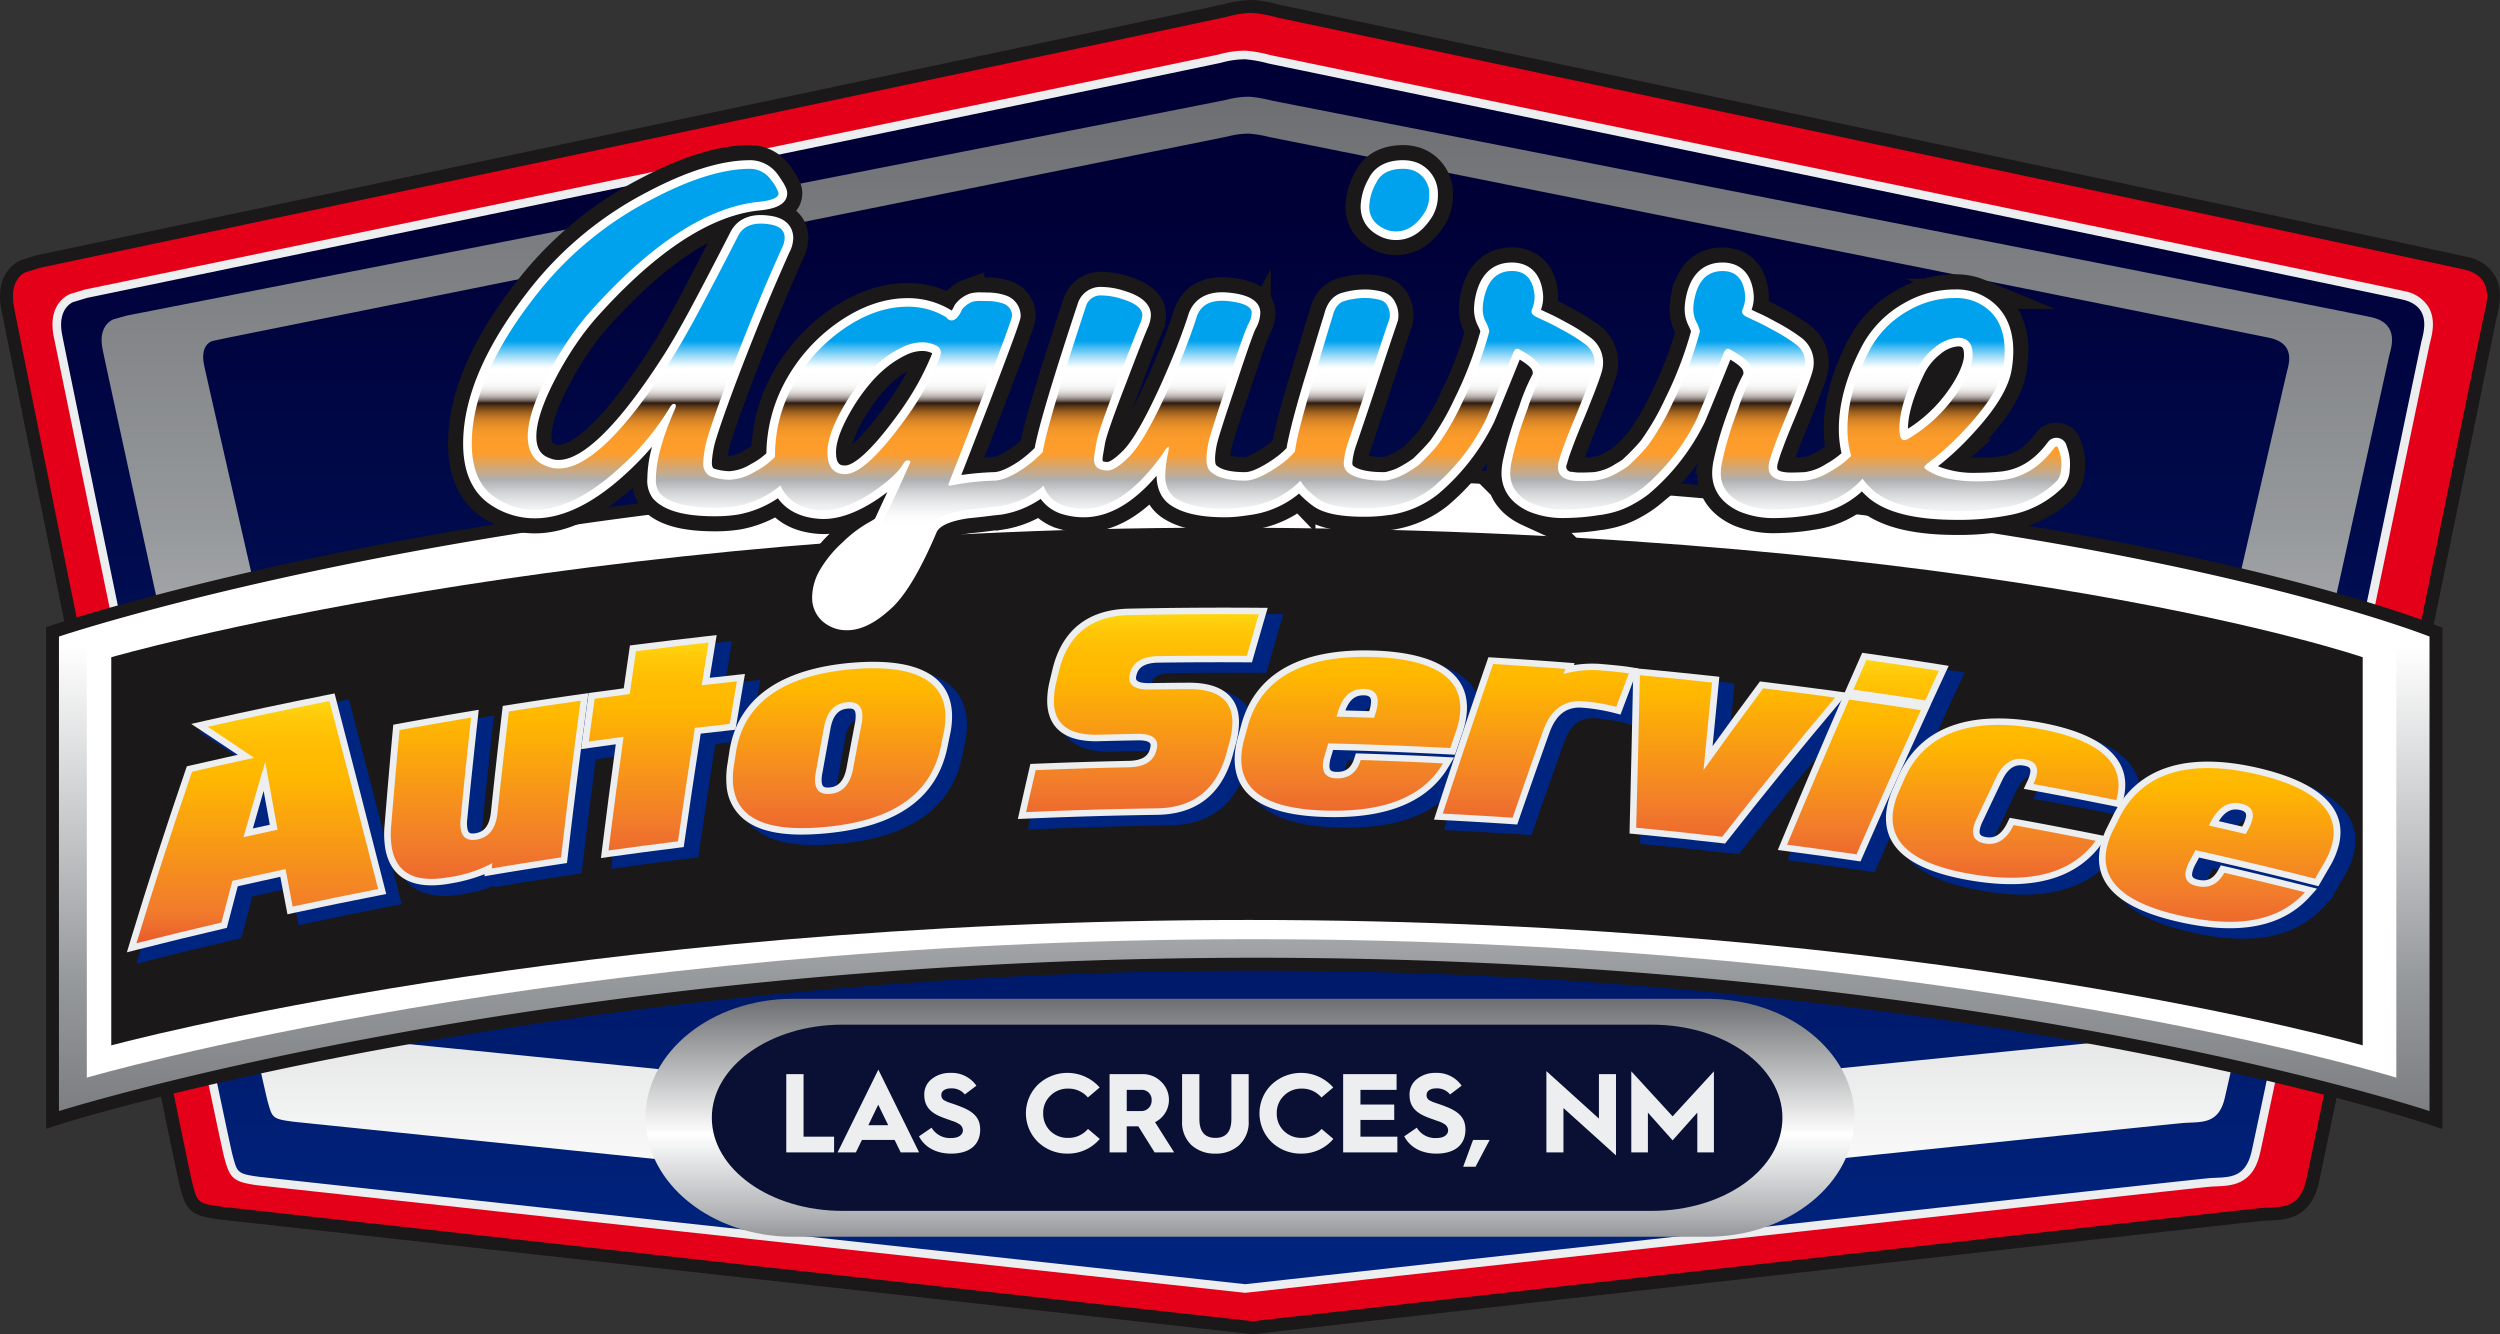
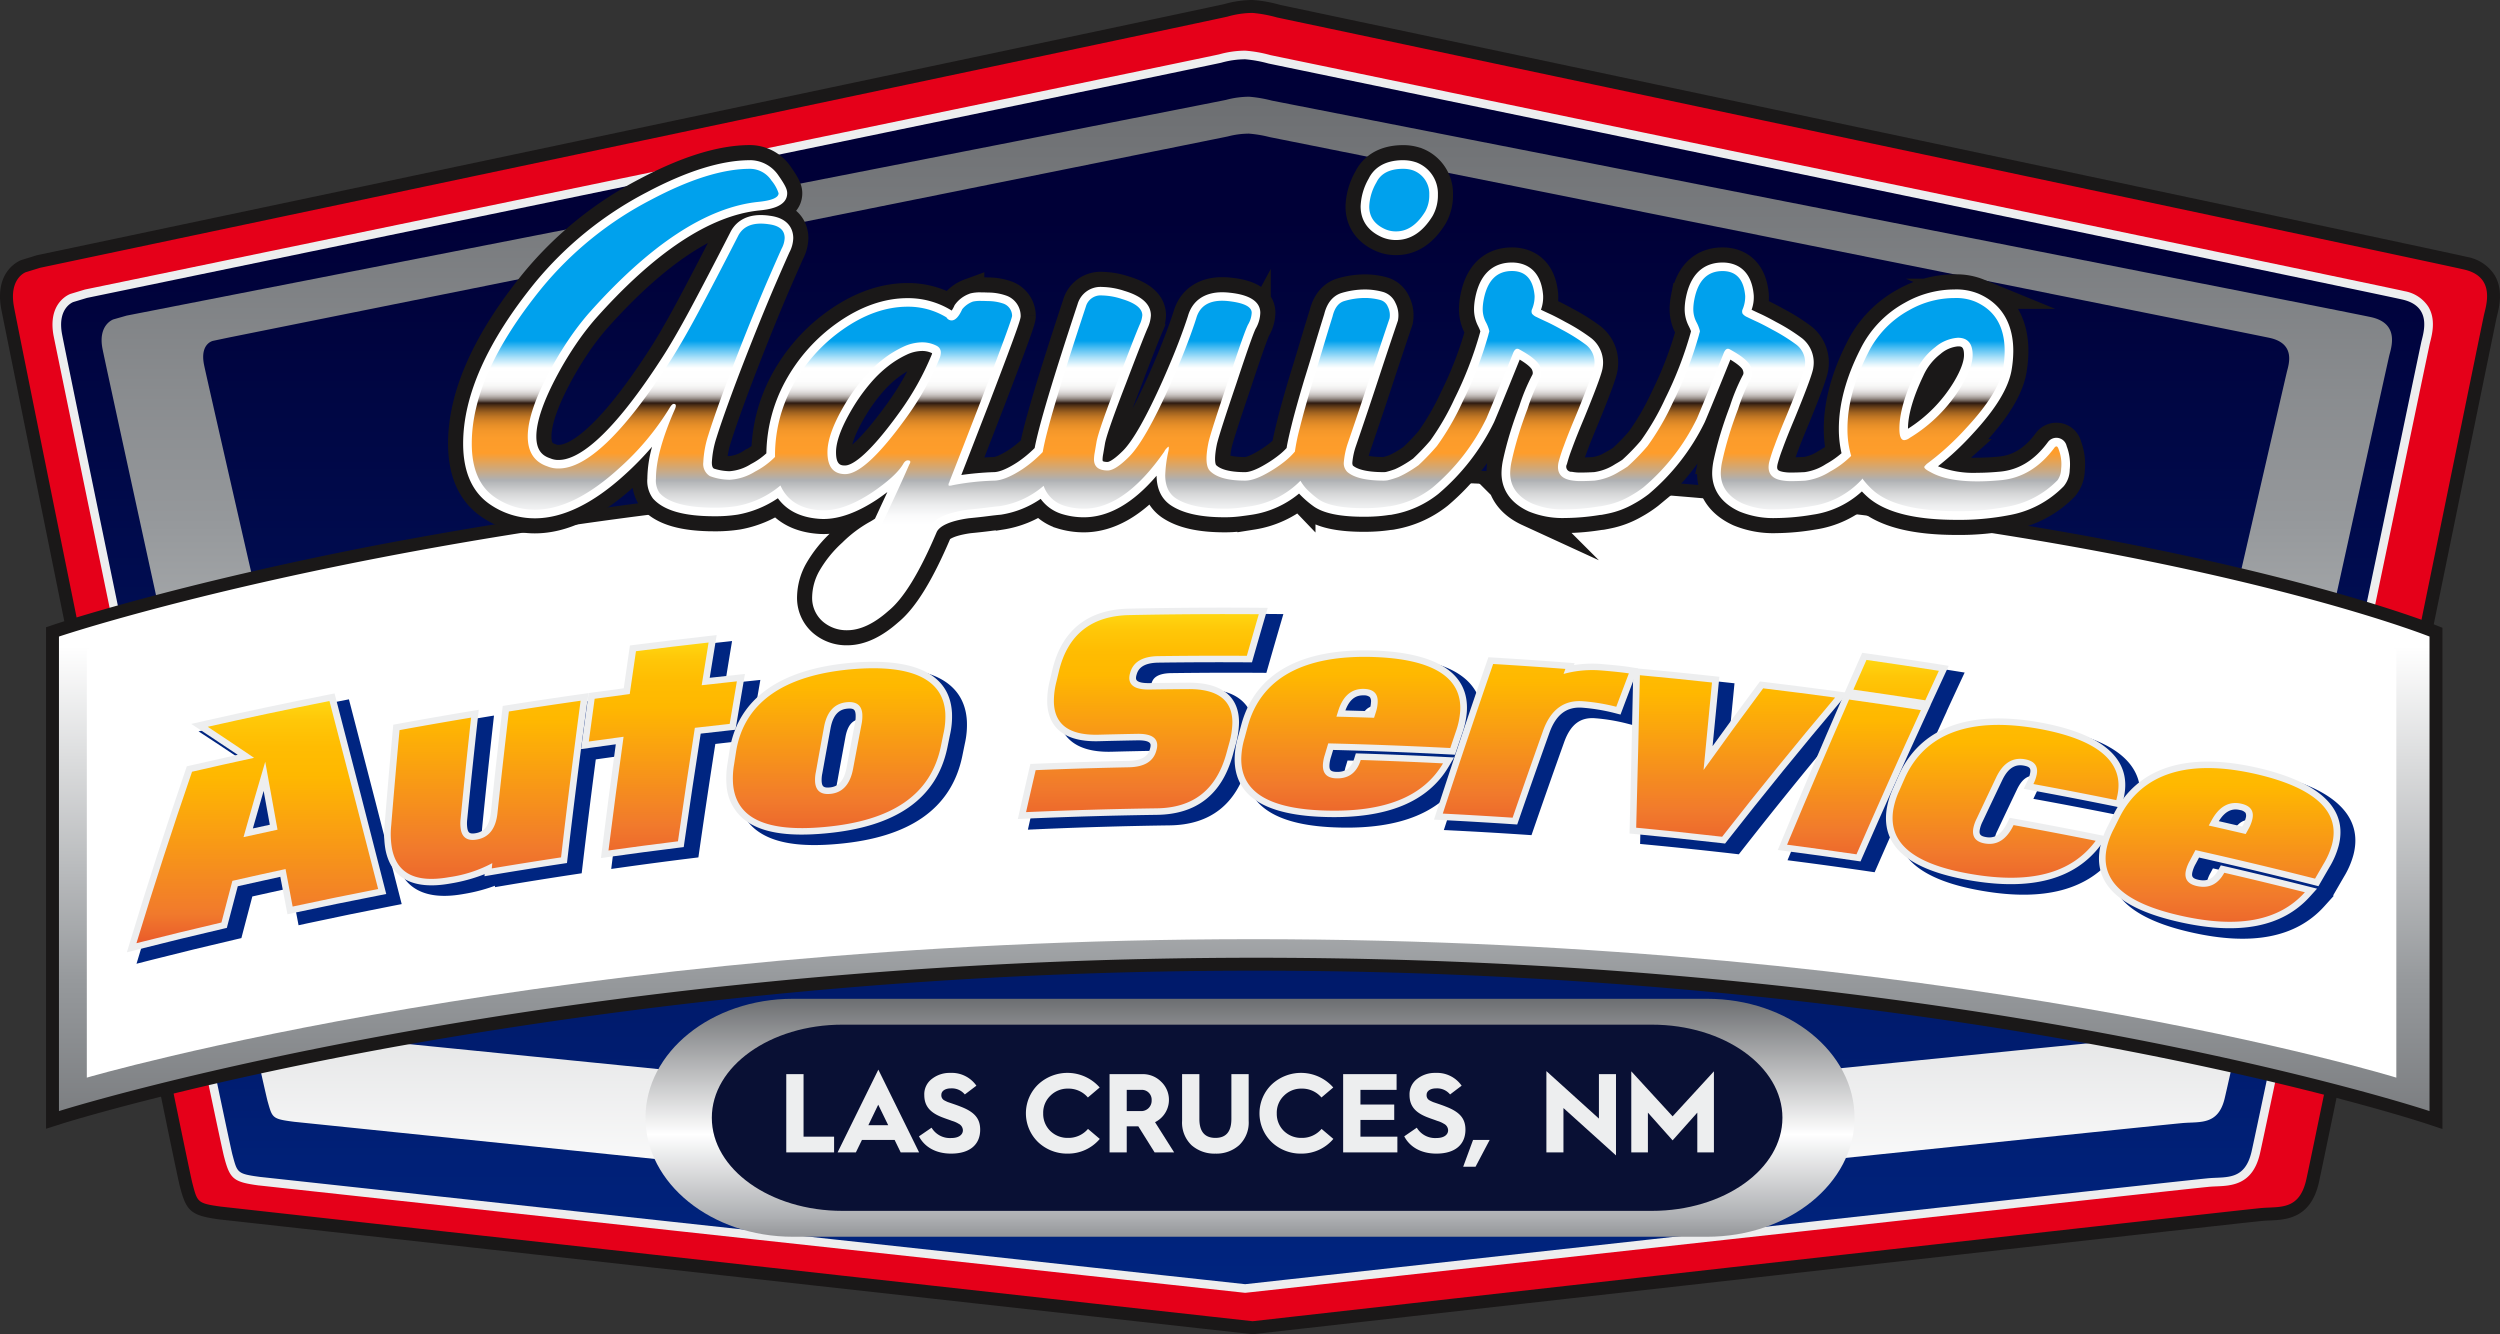
<svg xmlns="http://www.w3.org/2000/svg" xmlns:xlink="http://www.w3.org/1999/xlink" id="Layer_1" data-name="Layer 1" viewBox="0 0 579.994 309.539">
  <rect x="0" y="0" width="579.994" height="309.539" fill="#333333" stroke="none" />
  <defs>
    <style>
      .cls-1 {
        fill: #e50019;
      }

      .cls-10, .cls-2 {
        fill: #1a1818;
      }

      .cls-3 {
        fill: url(#linear-gradient);
      }

      .cls-4 {
        fill: #edeeef;
      }

      .cls-5 {
        fill: url(#New_Gradient_Swatch_2);
      }

      .cls-6 {
        fill: #091034;
      }

      .cls-7 {
        fill: none;
      }

      .cls-10, .cls-7 {
        stroke: #1a1818;
      }

      .cls-10, .cls-13, .cls-7 {
        stroke-miterlimit: 10;
      }

      .cls-8 {
        fill: url(#New_Gradient_Swatch_2-2);
      }

      .cls-9 {
        fill: #fff;
      }

      .cls-10 {
        stroke-width: 7px;
      }

      .cls-11 {
        fill: url(#New_Gradient_Swatch_1);
      }

      .cls-12 {
        fill: url(#New_Gradient_Swatch_1-2);
      }

      .cls-13 {
        fill: #002581;
        stroke: #002581;
      }

      .cls-14 {
        fill: url(#linear-gradient-2);
      }

      .cls-15 {
        fill: url(#Orange_Yellow);
      }

      .cls-16 {
        fill: url(#Orange_Yellow-2);
      }

      .cls-17 {
        fill: url(#Orange_Yellow-3);
      }

      .cls-18 {
        fill: url(#Orange_Yellow-4);
      }

      .cls-19 {
        fill: url(#Orange_Yellow-5);
      }

      .cls-20 {
        fill: url(#Orange_Yellow-6);
      }

      .cls-21 {
        fill: url(#Orange_Yellow-7);
      }

      .cls-22 {
        fill: url(#Orange_Yellow-8);
      }

      .cls-23 {
        fill: url(#Orange_Yellow-9);
      }

      .cls-24 {
        fill: url(#Orange_Yellow-10);
      }

      .cls-25 {
        fill: url(#linear-gradient-3);
      }
    </style>
    <linearGradient id="linear-gradient" x1="398.159" y1="330.541" x2="398.159" y2="77.264" gradientUnits="userSpaceOnUse">
      <stop offset="0" stop-color="#002581" />
      <stop offset="1" stop-color="#000037" />
    </linearGradient>
    <linearGradient id="New_Gradient_Swatch_2" data-name="New Gradient Swatch 2" x1="399.115" y1="305" x2="399.115" y2="42.977" gradientUnits="userSpaceOnUse">
      <stop offset="0" stop-color="#fff" />
      <stop offset="0.597" stop-color="#96999c" />
      <stop offset="0.973" stop-color="#6d6f72" />
    </linearGradient>
    <linearGradient id="New_Gradient_Swatch_2-2" x1="398.519" y1="176.463" x2="398.519" y2="306.339" xlink:href="#New_Gradient_Swatch_2" />
    <linearGradient id="New_Gradient_Swatch_1" data-name="New Gradient Swatch 1" x1="434.483" y1="160.607" x2="434.483" y2="105.995" gradientUnits="userSpaceOnUse">
      <stop offset="0.048" stop-color="#fff" />
      <stop offset="0.091" stop-color="#fafafb" />
      <stop offset="0.141" stop-color="#ecedee" />
      <stop offset="0.193" stop-color="#d6d7d8" />
      <stop offset="0.247" stop-color="#b6b8ba" />
      <stop offset="0.258" stop-color="#aeb0b3" />
      <stop offset="0.387" stop-color="#fe9d2b" />
      <stop offset="0.458" stop-color="#fc9c2b" />
      <stop offset="0.493" stop-color="#f4972a" />
      <stop offset="0.519" stop-color="#e78f28" />
      <stop offset="0.541" stop-color="#d58326" />
      <stop offset="0.561" stop-color="#bd7423" />
      <stop offset="0.579" stop-color="#9f621f" />
      <stop offset="0.596" stop-color="#7c4b1a" />
      <stop offset="0.611" stop-color="#543315" />
      <stop offset="0.624" stop-color="#2d1a10" />
      <stop offset="0.63" stop-color="#514139" />
      <stop offset="0.637" stop-color="#756962" />
      <stop offset="0.645" stop-color="#968d88" />
      <stop offset="0.654" stop-color="#b3aca8" />
      <stop offset="0.664" stop-color="#cbc6c4" />
      <stop offset="0.676" stop-color="#dedbda" />
      <stop offset="0.689" stop-color="#edebeb" />
      <stop offset="0.705" stop-color="#f7f7f6" />
      <stop offset="0.727" stop-color="#fdfdfd" />
      <stop offset="0.79" stop-color="#fff" />
      <stop offset="0.805" stop-color="#e9f7fd" />
      <stop offset="0.837" stop-color="#afe2f9" />
      <stop offset="0.881" stop-color="#54c0f3" />
      <stop offset="0.919" stop-color="#00a1ed" />
    </linearGradient>
    <linearGradient id="New_Gradient_Swatch_1-2" x1="403.703" y1="150.604" x2="403.703" y2="101.69" xlink:href="#New_Gradient_Swatch_1" />
    <linearGradient id="linear-gradient-2" x1="169.465" y1="183.207" x2="169.465" y2="265.841" gradientUnits="userSpaceOnUse">
      <stop offset="0" stop-color="#ffef1f" />
      <stop offset="0.057" stop-color="#ffda13" />
      <stop offset="0.129" stop-color="#ffc708" />
      <stop offset="0.202" stop-color="#ffbc02" />
      <stop offset="0.281" stop-color="#ffb800" />
      <stop offset="0.669" stop-color="#f17a2c" />
      <stop offset="0.78" stop-color="#e7502b" />
      <stop offset="1" stop-color="#e0252a" />
    </linearGradient>
    <linearGradient id="Orange_Yellow" data-name="Orange, Yellow" x1="222.613" y1="171.807" x2="222.613" y2="248.945" gradientUnits="userSpaceOnUse">
      <stop offset="0" stop-color="#ffef1f" />
      <stop offset="0.057" stop-color="#ffda13" />
      <stop offset="0.129" stop-color="#ffc708" />
      <stop offset="0.202" stop-color="#ffbc02" />
      <stop offset="0.281" stop-color="#ffb800" />
      <stop offset="0.669" stop-color="#f17a2c" />
      <stop offset="0.888" stop-color="#e7502b" />
      <stop offset="1" stop-color="#e0252a" />
    </linearGradient>
    <linearGradient id="Orange_Yellow-2" x1="263.653" y1="170.367" x2="263.653" y2="241.436" xlink:href="#Orange_Yellow" />
    <linearGradient id="Orange_Yellow-3" x1="304.538" y1="166.555" x2="304.538" y2="235.202" xlink:href="#Orange_Yellow" />
    <linearGradient id="Orange_Yellow-4" x1="374.94" y1="164.104" x2="374.94" y2="231.618" xlink:href="#Orange_Yellow" />
    <linearGradient id="Orange_Yellow-5" x1="423.237" y1="164.427" x2="423.237" y2="230.593" xlink:href="#Orange_Yellow" />
    <linearGradient id="Orange_Yellow-6" x1="466.186" y1="165.909" x2="466.186" y2="232.746" xlink:href="#Orange_Yellow" />
    <linearGradient id="Orange_Yellow-7" x1="512.875" y1="167.303" x2="512.875" y2="238.104" xlink:href="#Orange_Yellow" />
    <linearGradient id="Orange_Yellow-8" x1="542.095" y1="174.722" x2="542.095" y2="241.198" xlink:href="#Orange_Yellow" />
    <linearGradient id="Orange_Yellow-9" x1="575.15" y1="180.31" x2="575.15" y2="246.055" xlink:href="#Orange_Yellow" />
    <linearGradient id="Orange_Yellow-10" x1="624.811" y1="190.245" x2="624.811" y2="256.353" xlink:href="#Orange_Yellow" />
    <linearGradient id="linear-gradient-3" x1="399.86" y1="258.5" x2="399.86" y2="320.5" gradientUnits="userSpaceOnUse">
      <stop offset="0" stop-color="#6d6f72" />
      <stop offset="0.505" stop-color="#fff" />
      <stop offset="0.812" stop-color="#aeb0b3" />
      <stop offset="1" stop-color="#6d6f72" />
    </linearGradient>
  </defs>
  <title>aguirre_logo</title>
  <g>
    <path class="cls-1" d="M160.967,308c-5.834-.8-6.562-1.378-7.829-6.185l-.115-.435c-1.475-5.562-41.137-201.93-41.411-203.436-1.4-7.7,3.495-9.554,3.7-9.629l3.46-1.068.067-.014c2.725-.575,272.512-57.54,275.436-58.261a22.743,22.743,0,0,1,6.174-.9,31.02,31.02,0,0,1,6.073,1.105c10.866,2.3,268.276,56.773,275.452,58.494a8.1,8.1,0,0,1,5.325,3.494c1.755,2.883.894,6.367.431,8.238-.048.2-.092.372-.126.525-.155.691-4.448,21.651-9.884,48.187-12.059,58.873-30.281,147.841-31.381,152.573-1.662,7.169-6.279,7.373-9.989,7.537-.519.022-1.042.046-1.564.086-4.2.328-231.867,26.012-234.167,26.271l-.167.019Z" transform="translate(-109.859 -26.573)" />
    <path class="cls-2" d="M400.464,29.573a31.047,31.047,0,0,1,5.665,1.052S674.391,87.4,681.63,89.131s5.011,8.269,4.516,10.47-39.65,193.812-41.262,200.75-5.94,6.135-10.209,6.467-234.219,26.275-234.219,26.275L161.133,306.508c-5.589-.768-5.471-1.025-6.66-5.512s-40.2-196.782-41.385-203.32,2.735-7.949,2.735-7.949l3.33-1.026S391.67,31.162,394.64,30.428a21.209,21.209,0,0,1,5.816-.855h.008m0-3h-.008a24.024,24.024,0,0,0-6.536.942c-3.668.878-272.67,57.677-275.387,58.25l-.133.028-.13.04-3.33,1.026-.066.02-.065.023c-.258.093-6.3,2.372-4.673,11.309.274,1.506,39.961,197.983,41.437,203.552l.114.432c1.436,5.449,2.619,6.4,9.037,7.283l.039.006.039,0,239.323,26.586.334.037.333-.037c2.3-.26,229.946-25.94,234.116-26.266.5-.04,1.012-.062,1.514-.084,3.768-.166,9.465-.418,11.385-8.7,1.1-4.75,19.328-93.73,31.389-152.61,5.423-26.477,9.706-47.389,9.878-48.163.031-.141.073-.307.118-.491.479-1.935,1.474-5.962-.606-9.378a9.537,9.537,0,0,0-6.258-4.173c-7.177-1.72-263.337-55.933-275.492-58.5a31.007,31.007,0,0,0-6.372-1.135Z" transform="translate(-109.859 -26.573)" />
  </g>
  <g>
    <path class="cls-3" d="M170.033,300.6c-5.409-.729-5.938-1.139-7.108-5.487l-.11-.407c-1.409-5.211-39.285-189.03-39.547-190.439-1.277-6.884,3.078-8.5,3.264-8.568l3.223-.975c2.689-.561,260.395-53.9,263.183-54.574a21.5,21.5,0,0,1,5.789-.828,30.541,30.541,0,0,1,5.68,1.02c2.5.518,256.263,53.159,263.11,54.769a7.308,7.308,0,0,1,4.845,3.126c1.553,2.552.763,5.689.338,7.374-.047.186-.09.354-.123.5-.151.661-4.358,20.794-9.685,46.284-11.423,54.668-28.686,137.284-29.728,141.677-1.516,6.41-5.566,6.586-9.139,6.741-.5.022-1,.043-1.508.082-4.016.309-221.483,24.354-223.679,24.6l-.109.012Z" transform="translate(-109.859 -26.573)" />
    <path class="cls-4" d="M398.737,40.325a30.171,30.171,0,0,1,5.41.985S660.376,94.462,667.29,96.087s4.786,7.742,4.313,9.8S633.73,287.35,632.192,293.844s-5.674,5.745-9.75,6.056-223.713,24.6-223.713,24.6L170.142,299.609c-5.338-.72-5.225-.961-6.361-5.161s-38.393-184.24-39.529-190.361,2.613-7.442,2.613-7.442l3.18-.96S390.337,41.812,393.174,41.126a20.642,20.642,0,0,1,5.555-.8h.008m0-2h-.008a22.59,22.59,0,0,0-6.025.856c-3.1.738-260.465,54.006-263.064,54.545l-.087.018-.085.026-3.18.961-.043.013-.043.015c-.219.077-5.346,1.978-3.915,9.693.262,1.41,38.154,185.3,39.564,190.518l.109.406c1.275,4.742,2.163,5.439,7.915,6.215l.025,0,.026,0,228.587,24.891.219.023.218-.023c2.2-.243,219.646-24.287,223.646-24.595.491-.038.984-.059,1.474-.08,3.536-.153,8.379-.363,10.069-7.51,1.043-4.406,18.309-87.029,29.733-141.7,5.322-25.473,9.527-45.593,9.681-46.265.032-.141.073-.3.118-.479.46-1.827,1.317-5.228-.454-8.138a8.261,8.261,0,0,0-5.47-3.58C660.9,92.53,415.886,41.7,404.611,39.364a30.162,30.162,0,0,0-5.874-1.039Z" transform="translate(-109.859 -26.573)" />
  </g>
  <path class="cls-5" d="M659.959,100.154c-6.7-1.489-255.042-50.241-255.042-50.241a30.665,30.665,0,0,0-5.25-.9,21.068,21.068,0,0,0-5.385.734c-2.749.63-255.028,50.041-255.028,50.041l-3.082.881s-3.633,1.211-2.532,6.826,37.21,170.746,38.312,174.6.991,4.074,6.165,4.734l221.551,22.83s212.872-22.276,216.824-22.562,7.961.4,9.45-5.556,37.74-170.5,38.2-172.391S666.66,101.644,659.959,100.154Zm-19.525,12.594c-.417,1.674-33.452,145.418-34.808,150.691s-5.006,4.665-8.6,4.919-197.4,19.975-197.4,19.975L197.91,268.121c-4.711-.584-4.611-.78-5.613-4.191S158.207,116.192,157.2,111.221s2.077-5.573,2.077-5.573l3.589-.755S392.212,58.783,394.715,58.225a19.731,19.731,0,0,1,4.9-.65,28.611,28.611,0,0,1,4.78.8s225.9,45.266,232,46.584S640.851,111.075,640.434,112.749Z" transform="translate(-109.859 -26.573)" />
  <path class="cls-6" d="M525.5,285.617a24.337,24.337,0,0,1-24.338,24.337H297.679a24.337,24.337,0,0,1-24.337-24.337h0a24.337,24.337,0,0,1,24.337-24.337H501.157A24.338,24.338,0,0,1,525.5,285.617Z" transform="translate(-109.859 -26.573)" />
  <path class="cls-7" d="M396.09,48.289" transform="translate(-109.859 -26.573)" />
  <g>
    <path class="cls-8" d="M673.026,285.765c-1.066-.355-108.57-35.5-271.7-35.5-163.152,0-276.211,35.15-277.334,35.505l-1.952.617V173.174l1.022-.344C124.153,172.461,234.354,136,395.207,136c2.031,0,4.078.006,6.126.018,180.87,1.027,271.825,36.486,272.723,36.844l.944.377V286.421Z" transform="translate(-109.859 -26.573)" />
    <path class="cls-2" d="M395.207,137.5c2.028,0,4.072.006,6.117.018C584,138.551,673.5,174.252,673.5,174.252v110.09s-106.871-35.575-272.176-35.575-277.787,35.575-277.787,35.575V174.252s109.2-36.755,271.67-36.755m0-3a1055.915,1055.915,0,0,0-197.329,18.432c-47.26,9.121-75.023,18.387-75.3,18.48l-2.043.688v116.34l3.9-1.234c.28-.088,28.589-8.962,76.667-17.72a1133.424,1133.424,0,0,1,200.215-17.715c85.16,0,154.419,9.645,197.523,17.736,46.641,8.754,73.439,17.6,73.7,17.686L676.5,288.5V172.218l-1.889-.754c-.924-.369-23.145-9.13-68.105-18.135-41.378-8.287-110.56-18.279-205.165-18.816-2.05-.012-4.1-.018-6.133-.018Z" transform="translate(-109.859 -26.573)" />
  </g>
  <path class="cls-9" d="M130,177.181v99.4s109.582-32.12,270.632-32.12S665.8,276.582,665.8,276.582v-99.4s-87.192-32.234-265.166-33.17C239.069,143.161,130,177.181,130,177.181Z" transform="translate(-109.859 -26.573)" />
-   <path class="cls-2" d="M135.673,179.05V269.1S242.5,240,399.5,240,658,269.1,658,269.1V179.05s-85-29.2-258.5-30.05C242,148.23,135.673,179.05,135.673,179.05Z" transform="translate(-109.859 -26.573)" />
  <g>
    <path class="cls-10" d="M430.5,81.617a8.036,8.036,0,0,0,3.279.64c3.326,0,6.163-1.869,8.432-5.555l.018-.028.016-.029a9.722,9.722,0,0,0,1.207-4.887,7.736,7.736,0,0,0-4.974-7.5l-.083-.036L438.3,64.2a9.059,9.059,0,0,0-2.876-.458c-4.907,0-7.079,2.315-8.037,4.277a13.884,13.884,0,0,0-1.871,6.458C425.519,76.74,426.383,79.82,430.5,81.617Z" transform="translate(-109.859 -26.573)" />
    <path class="cls-10" d="M589.327,130.074a2.438,2.438,0,0,0-4.357-.931l-.035.043-.033.045c-3.058,4.126-6.649,6.335-10.979,6.754-1.9.18-3.7.272-5.323.272a22.483,22.483,0,0,1-9.131-1.515c1.092-.858,2.194-1.787,3.294-2.773a67.208,67.208,0,0,0,4.806-4.8c5.343-5.761,8.288-10.615,8.991-14.826a26.6,26.6,0,0,0,.382-4.343c0-6.409-2.776-11-8.029-13.275a13.49,13.49,0,0,0-5.656-1,23.352,23.352,0,0,0-11.479,3.087,24.763,24.763,0,0,0-10.368,10.873c-3.278,6.477-4.939,12.658-4.939,18.376a24.828,24.828,0,0,0,.625,5.654,20.371,20.371,0,0,1-3.607,2.512,12.048,12.048,0,0,1-4.917,1.875c-1.1.061-2.05.093-2.841.093a10.314,10.314,0,0,1-2.236-.153l-.039-.01-.04-.008c-1.2-.249-1.41-.563-1.161-1.768a34.527,34.527,0,0,1,1.161-3.559c.649-1.8,1.61-4.209,2.854-7.164,3.462-8.44,4.086-10.606,4.254-11.5l.006-.033,0-.033a7.232,7.232,0,0,0-2.568-6.9,43.546,43.546,0,0,0-5.991-3.766c-1.481-.822-2.684-1.443-3.679-1.9-.884-.4-1.56-.723-2.062-.973a8.375,8.375,0,0,0,.5-3.361c-.549-6.461-4.629-7.53-7.015-7.592l-.235,0c-3.157,0-7.2,1.428-8.508,8.233a13.753,13.753,0,0,0-.2,1.361c-.045.446-.068.871-.068,1.26a8.528,8.528,0,0,0,.919,3.844,11.1,11.1,0,0,1,.552,1.251c-.03.114-.066.252-.107.416a87.605,87.605,0,0,1-5.88,15.2,58.839,58.839,0,0,1-5.642,9.75,48.618,48.618,0,0,1-4.314,4.455c-.525.35-1.067.68-1.613.984a12.052,12.052,0,0,1-4.915,1.875c-1.1.061-2.051.093-2.842.093a10.312,10.312,0,0,1-2.236-.153l-.039-.01-.04-.008a1.184,1.184,0,0,1-1.161-1.768,34.683,34.683,0,0,1,1.161-3.561c.653-1.809,1.614-4.219,2.853-7.163,3.464-8.444,4.087-10.608,4.255-11.5l.006-.033,0-.033a7.23,7.23,0,0,0-2.568-6.9,43.651,43.651,0,0,0-5.99-3.766c-1.482-.822-2.685-1.442-3.679-1.9-.853-.39-1.545-.717-2.063-.974a8.478,8.478,0,0,0,.5-3.383c-.538-6.436-4.625-7.508-7.013-7.569l-.235,0c-3.157,0-7.2,1.428-8.509,8.233-.091.458-.159.92-.2,1.366a12.133,12.133,0,0,0-.069,1.256,8.52,8.52,0,0,0,.92,3.846,11.047,11.047,0,0,1,.551,1.249c-.03.113-.065.249-.106.414a87.446,87.446,0,0,1-5.88,15.207,58.831,58.831,0,0,1-5.642,9.751,53.418,53.418,0,0,1-4,4.177c-.7.494-1.342.914-1.972,1.284a20.027,20.027,0,0,1-2.2,1.157,21.231,21.231,0,0,1-2.1.649,3.511,3.511,0,0,1-.476.042c-4.468,0-6.383-.832-7.2-1.529a1.383,1.383,0,0,1-.122-.72,16.146,16.146,0,0,1,.85-3.876c1.788-5.213,3.494-10.291,5.07-15.094,1.548-4.721,3.095-9.361,4.6-13.791l.053-.154.026-.16a6.328,6.328,0,0,0-.6-3.934,4.534,4.534,0,0,0-3.014-2.583,15.782,15.782,0,0,0-4.112-.538,19.171,19.171,0,0,0-5.311.793c-1.421.419-3.27,1.612-4.087,4.927-.789,2.524-1.56,5.054-2.291,7.52s-1.5,4.987-2.294,7.528c-1.348,4.513-2.369,8.178-3.043,10.918-.71,2.887-.985,4.306-1.1,5.092a14.185,14.185,0,0,1-1.47,1.394,26.661,26.661,0,0,1-3.4,2.359c-2.55,1.53-4,1.849-4.77,1.849-4.194,0-5.976-.9-6.729-1.656,0,0-.617-.845.19-4.8.368-1.615,1.9-6.393,4.538-14.156,3.243-9.835,4.192-12.165,4.47-12.679a7.747,7.747,0,0,0,1.066-3.664c0-3.92-5.521-4.51-7.336-4.7-.535-.052-1.04-.078-1.518-.078-4.1,0-6.912,1.954-7.927,5.5-.539,1.688-1.278,3.767-2.2,6.18s-2.141,5.348-3.62,8.7c-3.813,8.542-6.932,14.059-9.264,16.391-2.559,2.56-3.534,2.6-3.543,2.6-.889,0-1.128-.2-1.13-.2a.962.962,0,0,1-.057-.395,7.654,7.654,0,0,1,.147-1.246q.177-1.008.416-2.435c.2-1.138,1.2-4.482,4.85-13.891q1.89-4.967,3.127-8.143c.813-2.088,1.459-3.7,1.922-4.777a7.864,7.864,0,0,0,.752-2.912c0-2.553-2.068-4.469-6.146-5.693a17.437,17.437,0,0,0-5.178-.911,5.525,5.525,0,0,0-5.684,3.991c-5.745,17.376-9.012,28.323-9.96,33.382a27.1,27.1,0,0,1-3.9,3.229c-2.963,1.948-4.681,2.362-5.593,2.362h-.042l-.042,0a70.867,70.867,0,0,0-7.438.666c1.189-3.033,3.392-8.705,6.672-17.185,7.1-18.529,7.1-19.137,7.1-19.725a5.016,5.016,0,0,0-3.153-4.642,12.6,12.6,0,0,0-4.421-.78c-.606-.027-1.15-.04-1.622-.04a9.18,9.18,0,0,0-2.441.233l-.156.045-.147.069a7.091,7.091,0,0,0-3.364,2.589l-.045.08-.038.083a6.911,6.911,0,0,1-.617,1.122l-.193-.12a19.176,19.176,0,0,0-10-2.764c-5.434,0-10.9,1.91-16.259,5.676a40.108,40.108,0,0,0-12.178,13.671,36.01,36.01,0,0,0-4.366,16.655,16.26,16.26,0,0,1-3.522,2.462l-.033.017-.032.018a10.729,10.729,0,0,1-4.955,1.656c-.129,0-.257-.005-.381-.016a12.618,12.618,0,0,1-3.212-.579c-.148-.081-.511-.275-.511-1.442a22.327,22.327,0,0,1,1.1-5.81c.756-2.422,1.917-5.766,3.44-9.907s3.48-9.2,5.823-15.056c1.775-4.4,3.337-8.157,4.64-11.16,1.273-2.93,2.276-5.213,2.983-6.786a7.521,7.521,0,0,0,.9-3.335c0-1.344-.526-4.54-5.4-5.17a14.358,14.358,0,0,0-2.13-.168c-4.244,0-6.218,2.236-7.127,4.113-3.5,6.84-6.609,12.806-9.228,17.691-2.6,4.842-4.888,8.781-6.813,11.708-12.494,19.256-19.787,23.3-23.706,23.3a4.461,4.461,0,0,1-1.783-.3l-.089-.04-.093-.031c-1.506-.5-3.235-1.531-3.235-5.067,0-3.5,1.706-8.421,5.07-14.627a80.242,80.242,0,0,1,4.2-6.9,63.586,63.586,0,0,1,4.291-5.608C261.67,85.114,274.5,76.6,285.973,75.4c1.774-.177,6.513-.649,6.513-4,0-.79-.321-1.676-2.013-4.1l-.016-.022-.016-.022a8.012,8.012,0,0,0-6.565-3.525c-6.595,0-14.654,2.5-23.954,7.433a83.335,83.335,0,0,0-26,21.047c-11.025,13.6-16.616,26.136-16.616,37.259,0,6.582,2.124,11.349,6.313,14.17a18.323,18.323,0,0,0,10.324,3.174c6.465,0,13.47-3.392,20.822-10.082a71.554,71.554,0,0,0,6.375-6.53,28.949,28.949,0,0,0-1.1,7.411,6.808,6.808,0,0,0,1.322,4.623c2.478,2.767,7.136,4.1,14.251,4.1a33.517,33.517,0,0,0,5.4-.381,24.262,24.262,0,0,0,9.309-3.8c2.042,2.825,5.207,4.425,9.44,4.766.37.033.765.05,1.16.05,3.689,0,7.854-1.516,12.378-4.506q1.318-.9,2.427-1.744l-.44.944q-1.235,2.654-2.433,5.233c-.341.23-.685.445-1.028.643a29.194,29.194,0,0,0-6.564,4.918,27.055,27.055,0,0,0-5.41,6.728,12.867,12.867,0,0,0-1.576,5.808,7.264,7.264,0,0,0,2.46,5.76,8.408,8.408,0,0,0,5.677,2.024c3,0,6.214-1.51,9.558-4.489,3.5-2.845,7.158-8.8,11.168-18.209.637-1.539,3.29-2.7,7.482-3.283,1.686-.162,3.1-.318,4.329-.475,1.184-.154,2.209-.27,3.051-.346l.07-.006.069-.011a22.281,22.281,0,0,0,9.153-3.657,9.518,9.518,0,0,0,4.731,3.449l.033.012.033.011a17.255,17.255,0,0,0,5.206.8c5.755,0,11.42-3.24,16.887-9.643.033,3.047,1.114,5.335,3.213,6.8,2.827,1.917,6.939,2.84,12.6,2.84a28.4,28.4,0,0,0,3.366-.191c.985-.119,2.02-.26,3.074-.422a22.427,22.427,0,0,0,10.806-4.89q.149.171.306.335a22.821,22.821,0,0,0,3.1,2.656l.028.021.028.02c2.326,1.584,6.131,2.353,11.632,2.353,1.133,0,2.238-.042,3.284-.124.845-.067,1.718-.17,2.6-.306a2.776,2.776,0,0,0,.685-.086,23.556,23.556,0,0,0,10.584-4.738l.027-.02.026-.022a51.146,51.146,0,0,0,12.9-16.574c.063-.127.161-.327,1.717-4.094,1-2.437,2.441-5.969,4.27-10.5,2.143,1.285,2.691,2.046,2.823,2.294.364.8.166,1.141.07,1.305a44.875,44.875,0,0,0-2.989,7.183c-.857,2.26-1.607,4.449-2.214,6.467s-1.117,3.984-1.515,5.818a15.6,15.6,0,0,0-.4,3.256c0,2.739,1.093,6.507,6.3,8.9a20.589,20.589,0,0,0,8.522,1.528,52.3,52.3,0,0,0,8.061-.713,2.767,2.767,0,0,0,.677-.086c.4-.066.765-.143,1.079-.211a20.27,20.27,0,0,0,6.023-2.26,26.319,26.319,0,0,0,3.48-2.267l.027-.021.026-.022A51.108,51.108,0,0,0,505.315,124.6c.067-.135.152-.3,1.717-4.094,1.034-2.509,2.507-6.131,4.27-10.5,2.139,1.282,2.69,2.045,2.823,2.294.364.8.166,1.141.07,1.305a44.906,44.906,0,0,0-2.989,7.183c-.858,2.26-1.608,4.45-2.215,6.468s-1.113,3.975-1.513,5.817a15.651,15.651,0,0,0-.4,3.256c0,2.739,1.093,6.505,6.3,8.9a20.623,20.623,0,0,0,8.536,1.532,53.048,53.048,0,0,0,8.469-.78,21.277,21.277,0,0,0,11.429-5.4,19.514,19.514,0,0,0,1.751,1.651c4.122,3.336,10.788,4.949,20.4,4.949a60.894,60.894,0,0,0,12.06-1.1,23.421,23.421,0,0,0,12.607-6.689,6.15,6.15,0,0,0,1.4-3.777l0-.027,0-.027A11.743,11.743,0,0,0,589.327,130.074ZM565.5,108.939c0,1.042-.4,2.959-2.315,6.178a33.085,33.085,0,0,1-10.681,10.917c0-3.223,1.21-7.374,3.582-12.338a13.048,13.048,0,0,1,3.944-4.991,7.232,7.232,0,0,1,4.048-1.779C564.845,106.926,565.5,106.926,565.5,108.939Zm-253.67,6.495a27.9,27.9,0,0,1,4.127-3.965,22.4,22.4,0,0,1,4.223-2.6,8.628,8.628,0,0,1,3.588-.878,5.283,5.283,0,0,1,2.342.522,2.089,2.089,0,0,1-.086.323A64.716,64.716,0,0,1,318.48,122.3c-7.976,11.064-11.422,12.26-12.533,12.26-.9,0-2.131,0-2.131-3.076,0-2.677,1.448-6.374,4.3-10.987A42.156,42.156,0,0,1,311.833,115.434Z" transform="translate(-109.859 -26.573)" />
  </g>
  <g>
    <g>
      <path class="cls-11" d="M433.775,81.257a7.065,7.065,0,0,1-2.886-.559c-2.856-1.248-4.37-3.4-4.37-6.225a12.941,12.941,0,0,1,1.772-6.022c1.177-2.45,3.585-3.713,7.137-3.713a8.076,8.076,0,0,1,2.56.406,6.826,6.826,0,0,1,4.46,6.614,8.736,8.736,0,0,1-1.075,4.391C439.281,79.548,436.73,81.257,433.775,81.257Z" transform="translate(-109.859 -26.573)" />
      <path class="cls-9" d="M435.428,65.738a7.042,7.042,0,0,1,2.243.355,5.766,5.766,0,0,1,3.776,5.666,7.721,7.721,0,0,1-.943,3.895q-2.833,4.6-6.728,4.6a6.047,6.047,0,0,1-2.478-.472q-3.779-1.652-3.777-5.312a11.917,11.917,0,0,1,1.652-5.548q1.532-3.187,6.256-3.187m0-2c-4.907,0-7.079,2.315-8.037,4.277a13.884,13.884,0,0,0-1.871,6.458c0,2.267.863,5.347,4.977,7.144a8.036,8.036,0,0,0,3.279.64c3.326,0,6.163-1.869,8.432-5.555l.018-.028.016-.029a9.722,9.722,0,0,0,1.207-4.887,7.736,7.736,0,0,0-4.974-7.5l-.083-.036L438.3,64.2a9.059,9.059,0,0,0-2.876-.458Z" transform="translate(-109.859 -26.573)" />
    </g>
    <g>
      <path class="cls-12" d="M306.419,171.789a7.439,7.439,0,0,1-5.022-1.779,6.309,6.309,0,0,1-2.116-5,11.893,11.893,0,0,1,1.467-5.354,26.128,26.128,0,0,1,5.211-6.46,28.153,28.153,0,0,1,6.372-4.772c.42-.242.872-.528,1.319-.839l3.015-6.485c.623-1.337,1.265-2.744,1.92-4.206a35.289,35.289,0,0,1-5.821,4.746c-4.37,2.888-8.35,4.348-11.839,4.348q-.551,0-1.088-.047c-4.31-.347-7.416-2.092-9.247-5.192a23.024,23.024,0,0,1-9.717,4.234,32.484,32.484,0,0,1-5.262.372c-6.815,0-11.228-1.228-13.492-3.755a5.9,5.9,0,0,1-1.082-3.973c0-3.368.957-7.582,2.85-12.561a66.552,66.552,0,0,1-9.8,10.942c-7.16,6.515-13.938,9.819-20.146,9.819a17.333,17.333,0,0,1-9.761-3c-3.9-2.627-5.875-7.115-5.875-13.344,0-10.888,5.516-23.212,16.394-36.63a82.335,82.335,0,0,1,25.685-20.791c9.154-4.855,17.056-7.317,23.485-7.317a6.962,6.962,0,0,1,5.761,3.12c1.542,2.206,1.849,2.989,1.849,3.546,0,2.188-3.208,2.761-5.622,3-11.724,1.227-24.771,9.852-38.775,25.636a64.545,64.545,0,0,0-4.349,5.685,81.2,81.2,0,0,0-4.255,7c-3.443,6.352-5.189,11.433-5.189,15.1,0,3.169,1.282,5.137,3.919,6.016a5.565,5.565,0,0,0,2.281.421c6.061,0,14.317-7.988,24.539-23.742,1.944-2.957,4.252-6.922,6.862-11.791,2.623-4.893,5.737-10.864,9.257-17.747,1.13-2.335,3.226-3.529,6.217-3.529a13.6,13.6,0,0,1,2.023.163c3.92.507,4.509,2.834,4.509,4.176a6.6,6.6,0,0,1-.814,2.926c-.69,1.535-1.691,3.813-2.987,6.8-1.306,3.008-2.871,6.773-4.652,11.189-2.345,5.863-4.308,10.938-5.831,15.08s-2.695,7.516-3.466,9.985a23.2,23.2,0,0,0-1.135,6.076c0,1.765.759,2.172,1.008,2.306a11.565,11.565,0,0,0,3.65.713c.13.011.287.018.446.018a11.663,11.663,0,0,0,5.445-1.784,17.468,17.468,0,0,0,4.093-2.931,35.011,35.011,0,0,1,4.25-16.619,39.1,39.1,0,0,1,11.867-13.324c5.188-3.649,10.465-5.5,15.689-5.5a18.188,18.188,0,0,1,9.485,2.622l.193.116.125.188c.173.261.287.261.348.261.3,0,.893-.526,1.568-2.011a6.239,6.239,0,0,1,2.963-2.261l.074-.035.078-.022a8.427,8.427,0,0,1,2.167-.2q.687,0,1.575.04a12,12,0,0,1,4.02.675,4,4,0,0,1,2.6,3.748c0,.4,0,1.011-7.03,19.361-4.023,10.4-6.423,16.57-7.321,18.831a63.042,63.042,0,0,1,9.06-.949c1.567,0,3.646-.859,6.22-2.551a27.708,27.708,0,0,0,4.247-3.562c.854-4.814,4.212-16.1,9.987-33.57a4.533,4.533,0,0,1,4.727-3.283,16.532,16.532,0,0,1,4.905.873c1.329.4,5.419,1.626,5.419,4.73a6.936,6.936,0,0,1-.667,2.509c-.471,1.1-1.123,2.719-1.939,4.818q-1.239,3.184-3.125,8.137c-2.956,7.622-4.607,12.362-4.907,14.1-.158.942-.3,1.752-.413,2.422a8.822,8.822,0,0,0-.162,1.419c0,.773.169,1.6,2.187,1.6.506,0,1.732-.376,4.25-2.894,2.418-2.419,5.605-8.037,9.473-16.7,1.485-3.362,2.709-6.3,3.638-8.742s1.679-4.552,2.225-6.263c.608-2.161,2.32-4.776,6.965-4.776.445,0,.917.024,1.4.072,1.6.171,6.451.689,6.451,3.71a6.789,6.789,0,0,1-.946,3.189c-.358.664-1.436,3.428-4.534,12.823-2.654,7.805-4.194,12.616-4.578,14.309-.856,4.191-.225,5.37.086,5.681,1.292,1.294,3.794,1.95,7.437,1.95a11.34,11.34,0,0,0,5.269-1.982,27.775,27.775,0,0,0,3.541-2.453,15.129,15.129,0,0,0,1.785-1.73,53.519,53.519,0,0,1,1.122-5.29c.67-2.724,1.687-6.374,3.023-10.848q1.181-3.787,2.3-7.553,1.124-3.781,2.307-7.567c.542-2.266,1.688-3.7,3.386-4.2a18.179,18.179,0,0,1,5.039-.755,14.78,14.78,0,0,1,3.888.513,3.54,3.54,0,0,1,2.342,2.051,5.35,5.35,0,0,1,.506,3.327l-.014.08-.025.077c-1.5,4.435-3.053,9.078-4.6,13.8-1.58,4.815-3.289,9.9-5.079,15.122a16.921,16.921,0,0,0-.891,4.161,1.892,1.892,0,0,0,.477,1.483c1.376,1.171,4.018,1.766,7.849,1.766a4.734,4.734,0,0,0,.717-.068,22.788,22.788,0,0,0,2.258-.706,20.983,20.983,0,0,0,2.294-1.208c.678-.4,1.362-.845,2.1-1.37a54.234,54.234,0,0,0,4.154-4.334,59.6,59.6,0,0,0,5.755-9.932,88.443,88.443,0,0,0,5.953-15.406c.073-.3.136-.523.182-.663a9.167,9.167,0,0,0-.7-1.691,7.533,7.533,0,0,1-.813-3.4,11.363,11.363,0,0,1,.065-1.166c.041-.418.105-.844.189-1.271,1.183-6.13,4.746-7.418,7.526-7.418l.205,0c2.513.065,5.6,1.28,6.051,6.7a8.424,8.424,0,0,1-.644,3.485,1.254,1.254,0,0,0-.058.225,3.24,3.24,0,0,0,.623.377q.816.411,2.212,1.048c.959.44,2.173,1.067,3.611,1.864a42.951,42.951,0,0,1,5.819,3.647,6.2,6.2,0,0,1,2.237,6c-.256,1.368-1.626,5.061-4.2,11.323-1.25,2.969-2.217,5.4-2.876,7.22a37.109,37.109,0,0,0-1.2,3.712,2.119,2.119,0,0,0,1.94,2.937,11.055,11.055,0,0,0,2.519.192c.81,0,1.782-.032,2.89-.094a13.3,13.3,0,0,0,5.346-2c.594-.331,1.178-.687,1.741-1.065a49.046,49.046,0,0,0,4.49-4.627,59.545,59.545,0,0,0,5.756-9.933,88.562,88.562,0,0,0,5.954-15.406c.072-.293.135-.522.181-.663a9.266,9.266,0,0,0-.7-1.692,7.54,7.54,0,0,1-.813-3.4,11.557,11.557,0,0,1,.063-1.164,12.684,12.684,0,0,1,.192-1.278c1.182-6.126,4.744-7.413,7.524-7.413l.2,0c2.514.065,5.6,1.28,6.05,6.7a8.356,8.356,0,0,1-.644,3.485,1.3,1.3,0,0,0-.056.225,3.253,3.253,0,0,0,.622.377c.544.274,1.283.623,2.212,1.048.959.44,2.174,1.067,3.61,1.864a42.945,42.945,0,0,1,5.82,3.647,6.2,6.2,0,0,1,2.237,6c-.257,1.371-1.627,5.064-4.194,11.323-1.255,2.98-2.222,5.406-2.877,7.22a36.918,36.918,0,0,0-1.2,3.713c-.356,1.722.205,2.577,1.94,2.935a11.054,11.054,0,0,0,2.518.192c.81,0,1.781-.032,2.889-.094a13.294,13.294,0,0,0,5.347-2,20.832,20.832,0,0,0,4.244-3.056,23.449,23.449,0,0,1-.739-5.99c0-5.56,1.625-11.589,4.829-17.92a23.819,23.819,0,0,1,9.978-10.462,22.349,22.349,0,0,1,10.979-2.952,12.493,12.493,0,0,1,5.262.919c4.917,2.121,7.424,6.282,7.424,12.356a25.567,25.567,0,0,1-.368,4.178c-.67,4.012-3.532,8.7-8.751,14.326a66.355,66.355,0,0,1-4.727,4.727c-1.5,1.346-3,2.581-4.478,3.674.134.082.31.18.538.294,2.428,1.378,5.927,2.064,10.444,2.064,1.658,0,3.482-.093,5.421-.277,4.563-.441,8.494-2.849,11.685-7.154a1.6,1.6,0,0,1,1.238-.688c.465,0,1.1.229,1.459,1.321a10.655,10.655,0,0,1,.638,5.009,5.419,5.419,0,0,1-1.114,3.214,22.436,22.436,0,0,1-12.1,6.416,59.8,59.8,0,0,1-11.861,1.078c-9.375,0-15.835-1.54-19.75-4.708a18.7,18.7,0,0,1-2.33-2.315,20.606,20.606,0,0,1-11.666,5.834,51.9,51.9,0,0,1-8.3.767,19.663,19.663,0,0,1-8.118-1.44c-3.793-1.744-5.717-4.433-5.717-7.991a14.637,14.637,0,0,1,.378-3.042c.394-1.819.9-3.75,1.494-5.744s1.342-4.164,2.207-6.441a44.543,44.543,0,0,1,2.916-7.016,2.235,2.235,0,0,0-.055-2.24c-.3-.595-1.283-1.667-4.2-3.269a2.728,2.728,0,0,0-.21.469c-1.983,4.92-3.48,8.6-4.5,11.081-1.552,3.758-1.637,3.928-1.682,4.019a50.155,50.155,0,0,1-12.652,16.26,25.622,25.622,0,0,1-3.406,2.219,19.307,19.307,0,0,1-5.743,2.147c-.341.074-.7.147-1.061.206a1.791,1.791,0,0,1-.477.065h-.062a51.443,51.443,0,0,1-7.988.714,19.626,19.626,0,0,1-8.105-1.437c-3.793-1.743-5.717-4.432-5.717-7.991a14.825,14.825,0,0,1,.376-3.042c.393-1.812.9-3.743,1.5-5.744s1.343-4.164,2.207-6.441a44.53,44.53,0,0,1,2.916-7.016,2.236,2.236,0,0,0-.055-2.24c-.3-.594-1.281-1.666-4.2-3.269a2.647,2.647,0,0,0-.209.469c-1.984,4.921-3.48,8.6-4.5,11.081-1.544,3.738-1.642,3.939-1.68,4.014A50.184,50.184,0,0,1,442.91,140.4a22.6,22.6,0,0,1-10.21,4.573,1.783,1.783,0,0,1-.476.065h-.068c-.888.138-1.765.242-2.609.31-1.021.081-2.1.122-3.207.122-5.294,0-8.914-.713-11.068-2.18a22.212,22.212,0,0,1-3-2.559,11.022,11.022,0,0,1-.9-1.076,21.545,21.545,0,0,1-11.083,5.33c-1.041.16-2.055.3-3.049.418a27.358,27.358,0,0,1-3.247.184c-5.45,0-9.379-.867-12.011-2.651-1.861-1.3-2.8-3.364-2.8-6.139a21.241,21.241,0,0,1,.27-3.04c-5.9,7.853-12,11.83-18.155,11.83a16.254,16.254,0,0,1-4.9-.755,8.415,8.415,0,0,1-4.813-3.957,21.354,21.354,0,0,1-9.6,4.109c-.925.085-1.954.2-3.158.358-1.228.158-2.647.313-4.341.476-4.673.648-7.466,1.952-8.26,3.872-3.964,9.3-7.534,15.14-10.92,17.866C312.18,170.353,309.176,171.789,306.419,171.789Zm17.351-64.8a9.611,9.611,0,0,0-4.007.97,23.436,23.436,0,0,0-4.413,2.717,28.929,28.929,0,0,0-4.276,4.107,43.2,43.2,0,0,0-3.807,5.191c-2.952,4.77-4.451,8.643-4.451,11.509,0,3.612,1.673,4.076,3.131,4.076,1.919,0,5.794-2.2,13.353-12.687a65.621,65.621,0,0,0,7.671-13.708c.4-1.14-.047-1.365-.344-1.515A6.344,6.344,0,0,0,323.77,106.988Zm240.312-1.062a8.148,8.148,0,0,0-4.651,1.982,14.023,14.023,0,0,0-4.239,5.349c-2.445,5.119-3.684,9.421-3.684,12.8a3.868,3.868,0,0,0,.221,1.612,2.079,2.079,0,0,0,.566-.306,34.512,34.512,0,0,0,11.75-11.724c1.633-2.749,2.459-5,2.459-6.7C566.5,106.291,565.34,105.926,564.082,105.926Z" transform="translate(-109.859 -26.573)" />
      <path class="cls-9" d="M283.876,65.738a5.986,5.986,0,0,1,4.958,2.715,8.835,8.835,0,0,1,1.652,2.951q0,1.535-4.721,2.006-18.059,1.89-39.424,25.968a65.257,65.257,0,0,0-4.426,5.784,81.817,81.817,0,0,0-4.308,7.082q-5.311,9.8-5.311,15.58,0,5.431,4.6,6.964a6.368,6.368,0,0,0,2.6.472q9.677,0,25.377-24.2,2.949-4.484,6.9-11.862t9.266-17.764q1.445-2.985,5.327-2.984a12.515,12.515,0,0,1,1.874.151q3.657.473,3.659,3.187a5.706,5.706,0,0,1-.709,2.479q-1.062,2.362-3.01,6.846t-4.662,11.213q-3.541,8.853-5.843,15.108T274.2,127.47a24.043,24.043,0,0,0-1.181,6.374,3.281,3.281,0,0,0,1.535,3.187,13.144,13.144,0,0,0,4.013.826c.182.016.367.024.556.024a12.548,12.548,0,0,0,5.935-1.913,18.347,18.347,0,0,0,4.609-3.39c0-.091-.007-.177-.007-.27a33.872,33.872,0,0,1,4.131-16.289,37.939,37.939,0,0,1,11.567-12.984q7.552-5.311,15.108-5.311a17.123,17.123,0,0,1,8.97,2.479,1.386,1.386,0,0,0,1.181.708q1.3,0,2.478-2.6a5.668,5.668,0,0,1,2.479-1.77,7.83,7.83,0,0,1,1.893-.157q.667,0,1.53.038a11.264,11.264,0,0,1,3.659.59,3.029,3.029,0,0,1,2.006,2.833q0,.827-6.964,19-6.258,16.173-7.436,19.122a.906.906,0,0,0-.118.354.34.34,0,0,1-.118.236q-.238.592,0,.708a2.608,2.608,0,0,0,.826-.118,59.062,59.062,0,0,1,9.561-1.062q2.6,0,6.727-2.715a28.254,28.254,0,0,0,4.632-3.929q1.131-6.885,10-33.724a3.558,3.558,0,0,1,3.777-2.6,15.476,15.476,0,0,1,4.6.826q4.72,1.416,4.722,3.777a6.24,6.24,0,0,1-.59,2.124q-.708,1.655-1.948,4.839t-3.127,8.145q-4.488,11.569-4.957,14.282c-.159.944-.3,1.752-.413,2.419a9.7,9.7,0,0,0-.177,1.593q0,2.6,3.187,2.6,1.77,0,4.957-3.187,3.776-3.776,9.679-17,2.24-5.073,3.659-8.793t2.243-6.315q1.15-4.081,6.012-4.08.623,0,1.306.067,5.547.593,5.548,2.715a5.892,5.892,0,0,1-.827,2.715q-.828,1.535-4.6,12.984-4.014,11.8-4.6,14.4-1.062,5.2.354,6.61,2.241,2.244,8.144,2.243,2.241,0,5.783-2.125a28.568,28.568,0,0,0,3.66-2.538,16.015,16.015,0,0,0,2.124-2.1c0-.028,0-.054,0-.082a47.058,47.058,0,0,1,1.121-5.371q1-4.072,3.01-10.8,1.178-3.776,2.3-7.554t2.3-7.554q.709-2.949,2.715-3.541a17.1,17.1,0,0,1,4.756-.714,13.714,13.714,0,0,1,3.625.478,2.6,2.6,0,0,1,1.711,1.534,4.344,4.344,0,0,1,.413,2.715q-2.243,6.612-4.6,13.81t-5.075,15.108a18.668,18.668,0,0,0-.944,4.485,2.8,2.8,0,0,0,.826,2.243q2.36,2.008,8.5,2.006a5.756,5.756,0,0,0,.871-.08,23.122,23.122,0,0,0,2.454-.758,21.7,21.7,0,0,0,2.458-1.287c.781-.459,1.511-.945,2.212-1.446a54.242,54.242,0,0,0,4.279-4.456,59.843,59.843,0,0,0,5.9-10.151,89,89,0,0,0,6.02-15.581c.078-.313.137-.531.178-.649a.973.973,0,0,0,.059-.295,8.566,8.566,0,0,0-.826-2.125,6.51,6.51,0,0,1-.708-2.951,10.35,10.35,0,0,1,.06-1.062c.038-.393.1-.786.176-1.18q1.276-6.614,6.545-6.612l.184,0q4.6.119,5.076,5.784a7.62,7.62,0,0,1-.591,3.069,1.213,1.213,0,0,0,0,1.063,2.8,2.8,0,0,0,1.062.767q.825.415,2.243,1.063t3.541,1.829a42.708,42.708,0,0,1,5.665,3.541,5.231,5.231,0,0,1,1.889,5.076q-.354,1.89-4.132,11.1-1.89,4.487-2.892,7.259a37.438,37.438,0,0,0-1.239,3.836q-.709,3.425,2.715,4.131a12.387,12.387,0,0,0,2.721.213q1.246,0,2.945-.1a14.133,14.133,0,0,0,5.783-2.125c.654-.364,1.269-.744,1.853-1.137a49.272,49.272,0,0,0,4.637-4.765,59.842,59.842,0,0,0,5.9-10.151A89.164,89.164,0,0,0,504,104.335c.077-.313.136-.531.177-.649a1,1,0,0,0,.059-.295,8.606,8.606,0,0,0-.826-2.125,6.521,6.521,0,0,1-.708-2.951,10.587,10.587,0,0,1,.059-1.062,11.776,11.776,0,0,1,.178-1.18q1.276-6.614,6.544-6.612l.183,0q4.6.119,5.075,5.784a7.561,7.561,0,0,1-.59,3.069,1.219,1.219,0,0,0,0,1.063,2.793,2.793,0,0,0,1.063.767c.549.276,1.3.631,2.242,1.063s2.125,1.043,3.541,1.829a42.668,42.668,0,0,1,5.666,3.541,5.231,5.231,0,0,1,1.889,5.076q-.354,1.89-4.131,11.1-1.89,4.487-2.893,7.259a37.4,37.4,0,0,0-1.239,3.836q-.708,3.425,2.715,4.131a12.388,12.388,0,0,0,2.721.213q1.245,0,2.944-.1a14.136,14.136,0,0,0,5.784-2.125,21.152,21.152,0,0,0,4.873-3.626,22.006,22.006,0,0,1-.861-6.289q0-8.144,4.722-17.469a22.726,22.726,0,0,1,9.561-10.033,21.281,21.281,0,0,1,10.5-2.833,11.661,11.661,0,0,1,4.84.826q6.844,2.952,6.846,11.449a24.42,24.42,0,0,1-.355,4.013q-.946,5.666-8.5,13.81a64.944,64.944,0,0,1-4.662,4.662q-2.3,2.067-4.545,3.718c-.395.395-.59.631-.59.708q0,.473,1.416,1.181,3.819,2.17,10.892,2.17,2.546,0,5.516-.281,7.317-.708,12.393-7.554a.628.628,0,0,1,.435-.283c.2,0,.369.212.511.637a9.7,9.7,0,0,1,.59,4.6,4.705,4.705,0,0,1-.826,2.6,21.363,21.363,0,0,1-11.568,6.138,58.584,58.584,0,0,1-11.685,1.062q-13.573,0-19.121-4.485a17.6,17.6,0,0,1-2.915-3.1,1.6,1.6,0,0,1-.27.381A19.757,19.757,0,0,1,530.089,144a50.893,50.893,0,0,1-8.176.758,18.611,18.611,0,0,1-7.7-1.349q-5.133-2.36-5.135-7.082a13.855,13.855,0,0,1,.356-2.833q.589-2.714,1.475-5.666t2.184-6.374a44.617,44.617,0,0,1,2.833-6.846,3.277,3.277,0,0,0,0-3.187q-.828-1.651-4.722-3.777a.9.9,0,0,0-.473-.155q-.627,0-1.062,1.217-2.952,7.32-4.485,11.036t-1.652,3.954a48.917,48.917,0,0,1-12.394,15.935,24.355,24.355,0,0,1-3.246,2.111,18.259,18.259,0,0,1-5.461,2.046c-.361.078-.724.152-1.09.21a.8.8,0,0,1-.253.042.729.729,0,0,1-.1-.007,50.491,50.491,0,0,1-7.946.72,18.575,18.575,0,0,1-7.687-1.346q-5.136-2.36-5.135-7.082a13.831,13.831,0,0,1,.354-2.833q.589-2.714,1.475-5.666t2.184-6.374a44.638,44.638,0,0,1,2.833-6.846,3.276,3.276,0,0,0,0-3.187q-.826-1.651-4.721-3.777a.9.9,0,0,0-.473-.155q-.628,0-1.062,1.217-2.952,7.32-4.485,11.036t-1.652,3.954a48.942,48.942,0,0,1-12.394,15.935,21.457,21.457,0,0,1-9.8,4.367.8.8,0,0,1-.252.042.766.766,0,0,1-.106-.007c-.868.138-1.751.247-2.651.319q-1.477.117-3.127.118-7.556,0-10.506-2.007A21.081,21.081,0,0,1,413,140.041a10.7,10.7,0,0,1-1.443-1.929A20.651,20.651,0,0,1,400.137,144q-1.535.235-3.01.413a26.254,26.254,0,0,1-3.128.177q-7.791,0-11.45-2.479-2.362-1.651-2.36-5.311a29.991,29.991,0,0,1,.708-5.43,3.921,3.921,0,0,0,.118-.944c0-.142-.029-.212-.085-.212a.259.259,0,0,0-.151.094l-.354.354a2.743,2.743,0,0,0-.472.708q-9.207,13.221-18.649,13.22a15.185,15.185,0,0,1-4.6-.708,7.307,7.307,0,0,1-4.726-4.6A20.4,20.4,0,0,1,341.83,144q-1.3.117-3.128.354t-4.308.472q-7.674,1.063-9.088,4.485-5.785,13.572-10.623,17.469-4.488,4.011-8.263,4.013a6.438,6.438,0,0,1-4.367-1.535,5.328,5.328,0,0,1-1.771-4.249,10.862,10.862,0,0,1,1.358-4.9,25.447,25.447,0,0,1,5.017-6.2,27.013,27.013,0,0,1,6.138-4.6q.824-.473,1.652-1.062,1.533-3.305,3.128-6.727t3.246-7.2q.589-.943-.354-.944c-.395,0-.749.277-1.062.826q-1.654,2.833-7.2,6.61-6.32,4.176-11.276,4.175-.507,0-1-.043-6.685-.538-9.009-5.738A21.785,21.785,0,0,1,280.689,144a31.4,31.4,0,0,1-5.076.354q-9.68,0-12.748-3.423a5.063,5.063,0,0,1-.826-3.305q0-6.135,4.367-16.052.59-1.3-.236-1.3c-.236,0-.513.236-.826.708a62.224,62.224,0,0,1-11.922,14.282q-10.507,9.56-19.475,9.561a16.278,16.278,0,0,1-9.207-2.833q-5.43-3.658-5.43-12.512,0-16.051,16.171-36A80.977,80.977,0,0,1,260.86,72.939q13.572-7.2,23.017-7.2m267.773,62.944a2.279,2.279,0,0,0,1.219-.5,35.251,35.251,0,0,0,12.04-12.039q2.594-4.365,2.6-7.2,0-4.012-3.422-4.013a9.039,9.039,0,0,0-5.254,2.184,14.94,14.94,0,0,0-4.543,5.725q-3.779,7.909-3.777,13.22,0,2.629,1.142,2.628m-245.7,7.877q4.72,0,14.164-13.1a66.321,66.321,0,0,0,7.791-13.928q.708-2.006-.826-2.774a7.3,7.3,0,0,0-3.305-.767,10.553,10.553,0,0,0-4.426,1.062,24.31,24.31,0,0,0-4.6,2.833,29.783,29.783,0,0,0-4.426,4.249,44.027,44.027,0,0,0-3.9,5.311q-4.6,7.436-4.6,12.04,0,5.076,4.131,5.076M283.876,63.738c-6.595,0-14.654,2.5-23.954,7.433a83.335,83.335,0,0,0-26,21.047c-11.025,13.6-16.616,26.136-16.616,37.259,0,6.582,2.124,11.349,6.313,14.17a18.323,18.323,0,0,0,10.324,3.174c6.465,0,13.47-3.392,20.822-10.082a71.554,71.554,0,0,0,6.375-6.53,28.949,28.949,0,0,0-1.1,7.411,6.808,6.808,0,0,0,1.322,4.623c2.478,2.767,7.136,4.1,14.251,4.1a33.517,33.517,0,0,0,5.4-.381,24.262,24.262,0,0,0,9.309-3.8c2.042,2.825,5.207,4.425,9.44,4.766.37.033.765.05,1.16.05,3.689,0,7.854-1.516,12.378-4.506q1.318-.9,2.427-1.744l-.44.944q-1.235,2.654-2.433,5.233c-.341.23-.685.445-1.028.643a29.194,29.194,0,0,0-6.564,4.918,27.055,27.055,0,0,0-5.41,6.728,12.867,12.867,0,0,0-1.576,5.808,7.264,7.264,0,0,0,2.46,5.76,8.408,8.408,0,0,0,5.677,2.024c3,0,6.214-1.51,9.558-4.489,3.5-2.845,7.158-8.8,11.168-18.209.637-1.539,3.29-2.7,7.482-3.283,1.686-.162,3.1-.318,4.329-.475,1.184-.154,2.209-.27,3.051-.346l.07-.006.069-.011a22.281,22.281,0,0,0,9.153-3.657,9.518,9.518,0,0,0,4.731,3.449l.033.012.033.011a17.255,17.255,0,0,0,5.206.8c5.755,0,11.42-3.24,16.887-9.643.034,3.047,1.114,5.335,3.213,6.8,2.827,1.917,6.939,2.84,12.6,2.84a28.407,28.407,0,0,0,3.366-.191c.985-.119,2.02-.26,3.074-.422a22.427,22.427,0,0,0,10.806-4.89q.149.171.306.335a22.821,22.821,0,0,0,3.1,2.656l.028.021.028.02c2.326,1.584,6.131,2.353,11.632,2.353,1.133,0,2.238-.042,3.284-.124.845-.067,1.718-.17,2.6-.306h0a2.776,2.776,0,0,0,.685-.086,23.556,23.556,0,0,0,10.584-4.738l.027-.02.026-.022a51.146,51.146,0,0,0,12.9-16.574c.063-.127.161-.327,1.717-4.094,1-2.437,2.441-5.969,4.27-10.5,2.143,1.285,2.691,2.046,2.823,2.294.364.8.166,1.141.07,1.305a44.875,44.875,0,0,0-2.989,7.183c-.857,2.26-1.607,4.449-2.214,6.467s-1.117,3.984-1.515,5.818a15.6,15.6,0,0,0-.4,3.256c0,2.739,1.093,6.507,6.3,8.9a20.589,20.589,0,0,0,8.522,1.528,52.3,52.3,0,0,0,8.061-.713,2.767,2.767,0,0,0,.677-.086c.4-.066.765-.143,1.079-.211a20.27,20.27,0,0,0,6.023-2.26,26.319,26.319,0,0,0,3.48-2.267l.027-.021.026-.022A51.108,51.108,0,0,0,505.315,124.6c.067-.135.152-.3,1.717-4.094,1.034-2.509,2.507-6.131,4.27-10.5,2.139,1.282,2.69,2.045,2.823,2.294.364.8.166,1.141.07,1.305a44.906,44.906,0,0,0-2.989,7.183c-.858,2.26-1.608,4.45-2.215,6.468s-1.113,3.975-1.513,5.817a15.651,15.651,0,0,0-.4,3.256c0,2.739,1.093,6.505,6.3,8.9a20.623,20.623,0,0,0,8.536,1.532,53.048,53.048,0,0,0,8.469-.78,21.277,21.277,0,0,0,11.429-5.4,19.514,19.514,0,0,0,1.751,1.651c4.122,3.336,10.788,4.949,20.4,4.949a60.894,60.894,0,0,0,12.06-1.1,23.421,23.421,0,0,0,12.607-6.689,6.15,6.15,0,0,0,1.4-3.777l0-.027,0-.027a11.743,11.743,0,0,0-.708-5.485,2.438,2.438,0,0,0-4.357-.931l-.035.043-.033.045c-3.058,4.126-6.649,6.335-10.979,6.754-1.9.18-3.7.272-5.323.272a22.483,22.483,0,0,1-9.131-1.515c1.092-.858,2.194-1.787,3.294-2.773a67.208,67.208,0,0,0,4.806-4.8c5.343-5.761,8.288-10.615,8.991-14.826a26.6,26.6,0,0,0,.382-4.343c0-6.409-2.776-11-8.029-13.275a13.49,13.49,0,0,0-5.656-1,23.352,23.352,0,0,0-11.479,3.087,24.763,24.763,0,0,0-10.368,10.873c-3.278,6.477-4.939,12.658-4.939,18.376a24.828,24.828,0,0,0,.625,5.654,20.371,20.371,0,0,1-3.607,2.512,12.048,12.048,0,0,1-4.917,1.875c-1.1.061-2.05.093-2.841.093a10.314,10.314,0,0,1-2.236-.153l-.039-.01-.04-.008c-1.2-.249-1.41-.563-1.161-1.768a34.527,34.527,0,0,1,1.161-3.559c.649-1.8,1.61-4.209,2.854-7.164,3.462-8.44,4.086-10.606,4.254-11.5l.006-.033,0-.033a7.232,7.232,0,0,0-2.568-6.9,43.546,43.546,0,0,0-5.991-3.766c-1.481-.822-2.684-1.443-3.679-1.9-.884-.4-1.56-.723-2.062-.973a8.375,8.375,0,0,0,.5-3.361c-.549-6.461-4.629-7.53-7.015-7.592l-.235,0c-3.157,0-7.2,1.428-8.508,8.233a13.753,13.753,0,0,0-.2,1.361c-.045.446-.068.871-.068,1.26a8.528,8.528,0,0,0,.919,3.844,11.1,11.1,0,0,1,.552,1.251c-.03.114-.066.252-.107.416a87.605,87.605,0,0,1-5.88,15.2,58.839,58.839,0,0,1-5.642,9.75,48.618,48.618,0,0,1-4.314,4.455c-.525.35-1.067.68-1.613.984a12.052,12.052,0,0,1-4.915,1.875c-1.1.061-2.051.093-2.842.093a10.312,10.312,0,0,1-2.236-.153l-.039-.01-.04-.008a1.184,1.184,0,0,1-1.161-1.768,34.683,34.683,0,0,1,1.161-3.561c.653-1.809,1.614-4.219,2.853-7.163,3.464-8.444,4.087-10.608,4.255-11.5l.006-.033,0-.033a7.23,7.23,0,0,0-2.568-6.9,43.651,43.651,0,0,0-5.99-3.766c-1.482-.822-2.685-1.442-3.679-1.9-.853-.39-1.545-.717-2.063-.974a8.478,8.478,0,0,0,.5-3.383c-.538-6.436-4.625-7.508-7.013-7.569l-.235,0c-3.157,0-7.2,1.428-8.509,8.233-.091.458-.159.92-.2,1.366a12.133,12.133,0,0,0-.069,1.256,8.52,8.52,0,0,0,.92,3.846,11.047,11.047,0,0,1,.551,1.249c-.03.113-.065.249-.106.414a87.446,87.446,0,0,1-5.88,15.207,58.831,58.831,0,0,1-5.642,9.751,53.418,53.418,0,0,1-4,4.177c-.7.494-1.342.914-1.972,1.284a20.027,20.027,0,0,1-2.2,1.157,21.231,21.231,0,0,1-2.1.649,3.511,3.511,0,0,1-.476.042c-4.468,0-6.383-.832-7.2-1.529a1.383,1.383,0,0,1-.122-.72,16.146,16.146,0,0,1,.85-3.876c1.788-5.213,3.494-10.291,5.07-15.094,1.548-4.721,3.095-9.361,4.6-13.791l.053-.154.026-.16a6.328,6.328,0,0,0-.6-3.934,4.534,4.534,0,0,0-3.014-2.583,15.782,15.782,0,0,0-4.112-.538,19.171,19.171,0,0,0-5.311.793c-1.421.419-3.27,1.612-4.087,4.927-.789,2.524-1.56,5.054-2.291,7.52s-1.5,4.987-2.294,7.528c-1.348,4.513-2.369,8.178-3.043,10.918-.71,2.887-.985,4.306-1.1,5.092a14.185,14.185,0,0,1-1.47,1.394,26.661,26.661,0,0,1-3.4,2.359c-2.55,1.53-4,1.849-4.77,1.849-4.195,0-5.975-.9-6.729-1.656,0,0-.617-.845.19-4.8.368-1.615,1.9-6.393,4.538-14.156,3.244-9.835,4.193-12.165,4.47-12.679a7.747,7.747,0,0,0,1.066-3.664c0-3.92-5.521-4.51-7.336-4.7-.535-.052-1.04-.078-1.518-.078-4.1,0-6.913,1.954-7.927,5.5-.539,1.688-1.278,3.767-2.2,6.18s-2.14,5.348-3.62,8.7c-3.814,8.542-6.932,14.059-9.264,16.391-2.56,2.56-3.534,2.6-3.543,2.6-.889,0-1.128-.2-1.13-.2a.962.962,0,0,1-.057-.395,7.654,7.654,0,0,1,.147-1.246q.177-1.008.416-2.435c.2-1.138,1.2-4.482,4.85-13.891q1.89-4.967,3.127-8.143c.813-2.088,1.459-3.7,1.922-4.777a7.864,7.864,0,0,0,.752-2.912c0-2.553-2.068-4.469-6.146-5.693a17.434,17.434,0,0,0-5.178-.911,5.525,5.525,0,0,0-5.684,3.991c-5.745,17.376-9.012,28.323-9.96,33.382a27.1,27.1,0,0,1-3.9,3.229c-2.963,1.948-4.681,2.362-5.593,2.362h-.042l-.042,0a70.867,70.867,0,0,0-7.438.666c1.189-3.033,3.392-8.705,6.672-17.185,7.1-18.529,7.1-19.137,7.1-19.725a5.016,5.016,0,0,0-3.153-4.642,12.6,12.6,0,0,0-4.421-.78c-.606-.027-1.15-.04-1.622-.04a9.18,9.18,0,0,0-2.441.233l-.156.045-.147.069a7.091,7.091,0,0,0-3.364,2.589l-.045.08-.038.083a6.911,6.911,0,0,1-.617,1.122l-.193-.12a19.176,19.176,0,0,0-10-2.764c-5.434,0-10.9,1.91-16.259,5.676a40.108,40.108,0,0,0-12.178,13.671,36.01,36.01,0,0,0-4.366,16.655,16.26,16.26,0,0,1-3.522,2.462l-.033.017-.032.018a10.729,10.729,0,0,1-4.955,1.656c-.129,0-.257-.005-.381-.016a12.618,12.618,0,0,1-3.212-.579c-.148-.081-.511-.275-.511-1.442a22.327,22.327,0,0,1,1.1-5.81c.756-2.422,1.917-5.766,3.44-9.907s3.48-9.2,5.823-15.056c1.775-4.4,3.337-8.157,4.64-11.16,1.273-2.93,2.276-5.213,2.983-6.786a7.521,7.521,0,0,0,.9-3.335c0-1.344-.526-4.54-5.4-5.17a14.358,14.358,0,0,0-2.13-.168c-4.244,0-6.218,2.236-7.127,4.113-3.5,6.84-6.609,12.806-9.228,17.691-2.6,4.842-4.888,8.781-6.813,11.708-12.494,19.256-19.787,23.3-23.706,23.3a4.461,4.461,0,0,1-1.783-.3l-.089-.04-.093-.031c-1.506-.5-3.235-1.531-3.235-5.067,0-3.5,1.706-8.421,5.07-14.627a80.242,80.242,0,0,1,4.2-6.9,63.586,63.586,0,0,1,4.291-5.608C261.67,85.114,274.5,76.6,285.973,75.4c1.774-.177,6.513-.649,6.513-4,0-.79-.321-1.676-2.013-4.1l-.016-.022-.016-.022a8.012,8.012,0,0,0-6.565-3.525Zm268.631,62.3c0-3.223,1.21-7.374,3.582-12.338a13.048,13.048,0,0,1,3.944-4.991,7.232,7.232,0,0,1,4.048-1.779c.763,0,1.422,0,1.422,2.013,0,1.042-.4,2.959-2.315,6.178a33.085,33.085,0,0,1-10.681,10.917Zm-246.56,8.525c-.9,0-2.131,0-2.131-3.076,0-2.677,1.448-6.374,4.3-10.987a42.156,42.156,0,0,1,3.713-5.063,27.9,27.9,0,0,1,4.127-3.965,22.4,22.4,0,0,1,4.223-2.6,8.628,8.628,0,0,1,3.588-.878,5.283,5.283,0,0,1,2.342.522,2.089,2.089,0,0,1-.086.323A64.716,64.716,0,0,1,318.48,122.3c-7.976,11.064-11.422,12.26-12.533,12.26Z" transform="translate(-109.859 -26.573)" />
    </g>
  </g>
  <g>
    <path class="cls-13" d="M190.8,190.768l-.357-1.37-1.473.29q-14.172,2.8-28.285,5.984-1.753.4-3.5.8,1.457.952,2.908,1.909,3.962,2.61,7.885,5.249-5.47,1.206-10.931,2.471l-.875.2-.281.818q-6.817,19.873-12.862,39.8-.384,1.268-.767,2.536,1.3-.333,2.6-.663,9.828-2.5,19.691-4.792l.9-.21q.115-.445.231-.889,1.137-4.387,2.309-8.773,4.929-1.12,9.867-2.191.684,3.593,1.369,7.185l.288,1.51,1.524-.33q9.891-2.131,19.812-4.063l1.58-.307q-.2-.77-.392-1.54Q196.472,212.567,190.8,190.768Zm-15.373,29.089q-1.968.426-3.934.86,1.234-4.352,2.5-8.7Q174.705,215.937,175.422,219.857Z" transform="translate(-109.859 -26.573)" />
    <path class="cls-13" d="M310.711,182.244c-14.469,1.179-23.606,6.462-27.219,15.328q.074-.445.148-.89.826-4.934,1.677-9.866.167-.968.335-1.937l-2.041.215q-3.07.327-6.138.672.644-3.987,1.3-7.973.16-.966.321-1.932l-2.051.227q-8.441.944-16.87,2.023l-1.209.155q-.085.573-.168,1.145-.644,4.395-1.269,8.789-3.478.459-6.953.94l-1.193.166c-.053.381-.105.761-.157,1.142q-.568,4.118-1.115,8.236c.326-2.476.637-4.952.972-7.428q.132-.972.264-1.944-1.016.141-2.031.286-8.341,1.182-16.668,2.5l-1.192.189q-.067.574-.134,1.147-1.373,11.754-2.608,23.5c-.4,3.9-2.209,4.65-3.542,4.877-1.439.245-1.758-.163-1.932-1.173a7.716,7.716,0,0,1-.029-1.965q1.165-11.769,2.468-23.541.108-.975.217-1.95l-2.025.335q-8.317,1.386-16.619,2.906l-1.19.218q-.053.576-.106,1.151-1.01,11.035-1.9,22.066a21.014,21.014,0,0,0,.194,5.756c.905,4.706,4.245,9.814,15.048,7.874a38.459,38.459,0,0,0,7.968-2.176q-.023.241-.044.482l1.941-.328q8.016-1.344,16.047-2.559l1.15-.173q.067-.572.134-1.144,1.479-12.639,3.141-25.28l2-.285q3.022-.426,6.046-.835-1.675,12.225-3.2,24.45-.121.97-.241,1.941l1.956-.276q8.04-1.127,16.095-2.126l1.154-.143q.081-.57.163-1.141,1.806-12.591,3.773-25.18,3.442-.4,6.886-.775l1.118-.122a23.186,23.186,0,0,0-1.324,4.842q-.229,1.482-.456,2.964a20.028,20.028,0,0,0-.226,5.121,11.07,11.07,0,0,0,4.065,7.863c3.79,3.039,9.9,4.058,18.738,3.258,16.373-1.462,25.889-7.943,28.41-19.844q.3-1.469.6-2.937a19.187,19.187,0,0,0,.484-5.218C333.182,185.143,325.445,181.075,310.711,182.244Zm.617,12.034a7.984,7.984,0,0,1-.15,1.969q-.992,5.189-1.956,10.379c-.728,3.858-2.6,4.458-3.943,4.577-1.45.128-1.736-.313-1.83-1.355a7.276,7.276,0,0,1,.156-1.941q.938-5.211,1.9-10.421c.7-3.86,2.607-4.462,3.973-4.574C310.957,192.79,311.244,193.235,311.329,194.278Z" transform="translate(-109.859 -26.573)" />
    <path class="cls-13" d="M400.274,196.154c.023-4.224-2-9.319-11.782-9.268q-4.5.031-8.994.1c-3.087.049-3.115-.861-3.124-1.162a2.478,2.478,0,0,1,.116-.714c.32-1.229,1.182-2.819,5.095-2.874q10.247-.137,20.493-.074l1.2.008q.158-.556.317-1.112,1.38-4.822,2.784-9.641l.551-1.882-2.063-.018q-15.039-.114-30.079.2c-9.608.191-15.635,5.021-17.818,14.17q-.3,1.253-.594,2.505a19.281,19.281,0,0,0-.606,5.181c.166,4.241,2.389,9.17,12.023,8.9q4.439-.119,8.879-.2c3.065-.054,3.079.852,3.083,1.148a2.575,2.575,0,0,1-.117.733l-.008.026-.006.026c-.295,1.181-1.128,2.751-4.947,2.826q-10.825.22-21.646.667l-1.171.049-.259,1.121q-1.121,4.869-2.217,9.741-.215.957-.429,1.913l1.974-.088q15.145-.665,30.3-.879c9.156-.126,15.035-4.708,17.574-13.791q.34-1.241.684-2.481A20.062,20.062,0,0,0,400.274,196.154Z" transform="translate(-109.859 -26.573)" />
    <path class="cls-13" d="M448.921,206.363q.627-1.061,1.256-2.121-1.254-.067-2.507-.129-9.555-.482-19.116-.786l-1.174-.037-.34,1.1c-.7,2.273-1.972,3.257-4.122,3.2-1.453-.039-1.688-.5-1.662-1.536a7.515,7.515,0,0,1,.377-1.954l.481-1.6q13.553.347,27.1,1.049l1.171.061q.183-.543.367-1.087.631-1.868,1.267-3.735a19.3,19.3,0,0,0,1.12-5.268c.5-8.668-6.736-13.562-21.52-14.082-17.1-.567-27.5,5.359-30.761,17.019q-.4,1.464-.791,2.929a19.285,19.285,0,0,0-.806,5.173c-.01,8.778,7.178,13.172,21.358,13.5C434.581,218.414,444.047,214.6,448.921,206.363ZM424.955,193.33c1.183-3.2,3-3.536,4.289-3.494a2.086,2.086,0,0,1,1.38.4,1.74,1.74,0,0,1,.266,1.206,7.305,7.305,0,0,1-.369,1.92l-.046.143Q427.715,193.408,424.955,193.33Z" transform="translate(-109.859 -26.573)" />
    <path class="cls-13" d="M560.719,192.11l-.021,0,.228-.5q1.575-3.42,3.163-6.837.414-.89.83-1.78l-2.046-.327q-8.4-1.333-16.819-2.532l-1.205-.171q-.234.528-.467,1.056-1.525,3.445-3.036,6.9l-.544,1.243-2.042-.282q-8.345-1.14-16.7-2.147l-.925-.111-.537.721q-5.29,7.116-10.457,14.285.715-7.307,1.428-14.615.072-.737.143-1.475l-1.542-.169q-8.369-.912-16.746-1.69l-.6-.055.02-.054-1.879-.3c-1.252-.2-3.423-.439-6.451-.694a26.976,26.976,0,0,0-6.538.238l.161-.442-2.033-.157q-8.386-.64-16.778-1.146l-1.2-.072q-.189.546-.377,1.091-5.982,17.329-11.638,34.723l-.605,1.861,1.971.1q8.092.412,16.179.953l1.157.078q.189-.544.377-1.088,3.483-10.079,7.079-20.134c1.543-4.3,4.01-6.173,7.736-5.872a43.842,43.842,0,0,1,7.4,1.233l1.373.355q.242-.642.484-1.285,1.2-3.2,2.422-6.389-.353,16.945-.779,33.888-.018.7-.035,1.4l1.409.133q9.964.949,19.912,2.095l.849.1.522-.668q12.753-16.286,26.226-32.25l.216-.255q-7.144,16.387-13.984,32.859l-.749,1.808,1.96.254q8.049,1.048,16.084,2.225l1.15.169.462-1.055q7.327-16.759,14.977-33.424Q560.308,193,560.719,192.11Z" transform="translate(-109.859 -26.573)" />
    <path class="cls-13" d="M636.859,206.707c-14.7-3.43-25.277-.947-31.356,6.991.03-.136.066-.27.095-.406,1.771-8.52-4.691-14.44-19.274-17.131-16.893-3.082-28.086,1.251-33.027,12.3q-.608,1.39-1.213,2.781a19.055,19.055,0,0,0-1.564,5.029c-1.271,8.666,5.213,14.058,19.219,16.471,14.225,2.476,24.377-.134,30.407-8.127-.029.127-.069.259-.095.385-1.717,8.609,4.51,14.324,18.435,17.429,13.712,3.082,23.8,1.208,30.224-5.917q.826-.918,1.653-1.833-1.226-.312-2.451-.62-9.346-2.353-18.723-4.527l-1.151-.267-.55,1.011c-1.136,2.092-2.581,2.808-4.691,2.33-1.427-.323-1.566-.825-1.341-1.833a7.447,7.447,0,0,1,.752-1.842l.785-1.473q13.305,3,26.549,6.353l1.145.291.574-.994q.987-1.707,1.978-3.414a19.21,19.21,0,0,0,2.132-4.947C657.553,216.347,651.352,210.121,636.859,206.707Zm-3.052,11.625a7.234,7.234,0,0,1-.737,1.811l-.073.131q-2.706-.632-5.415-1.25c1.79-2.906,3.647-2.88,4.914-2.585a2.114,2.114,0,0,1,1.285.658A1.732,1.732,0,0,1,633.808,218.332Zm-34.494,3.778q-9.526-1.913-19.079-3.645l-1.162-.21-.5,1.038c-1.714,3.568-3.68,3.666-5.013,3.432-1.437-.251-1.6-.752-1.422-1.783a7.3,7.3,0,0,1,.653-1.835q2.257-4.79,4.542-9.572c1.682-3.546,3.681-3.633,5.034-3.388,1.462.265,1.627.755,1.445,1.75a7.919,7.919,0,0,1-.658,1.878q-.415.877-.828,1.753l1.97.361q9.615,1.771,19.205,3.724l.622.127c-.32.528-.633,1.064-.921,1.631q-.677,1.359-1.35,2.718a22.33,22.33,0,0,0-1.035,2.324Z" transform="translate(-109.859 -26.573)" />
  </g>
  <g>
    <g>
      <path class="cls-14" d="M177.149,237.79q-.826-4.348-1.651-8.7-5.555,1.2-11.1,2.462-1.29,4.831-2.539,9.664-10.75,2.5-21.458,5.232,6.283-20.757,13.4-41.466,6.543-1.518,13.1-2.952-5.352-3.616-10.774-7.177,15.339-3.49,30.752-6.522,5.884,22.521,11.647,45.07Q187.822,235.482,177.149,237.79Zm-3.8-19.3q-1.074-5.9-2.144-11.8-1.923,6.545-3.769,13.093Q170.393,219.127,173.351,218.488Z" transform="translate(-109.859 -26.573)" />
      <path class="cls-4" d="M186.291,189.215q5.709,21.791,11.3,43.607-9.935,1.936-19.841,4.07-.823-4.349-1.644-8.7-6.174,1.329-12.336,2.734-1.289,4.832-2.538,9.666-9.877,2.3-19.72,4.8,6.062-19.913,12.9-39.779,7.186-1.664,14.39-3.227-5.342-3.625-10.755-7.2,14.092-3.182,28.245-5.977m-14.9,14.091q-2.587,8.739-5.039,17.486,3.942-.88,7.89-1.73-1.43-7.877-2.851-15.756m16.081-15.852-1.473.29q-14.172,2.8-28.285,5.984-1.753.4-3.5.8,1.457.952,2.908,1.909,3.962,2.61,7.885,5.249-5.47,1.206-10.931,2.471l-.875.2-.281.818q-6.817,19.873-12.862,39.8-.385,1.268-.767,2.536,1.3-.333,2.6-.663,9.828-2.5,19.691-4.792l.9-.21q.115-.445.231-.889,1.137-4.387,2.309-8.773,4.929-1.12,9.867-2.19.684,3.592,1.369,7.185l.289,1.51,1.524-.33q9.891-2.131,19.812-4.063l1.58-.307q-.2-.771-.392-1.541-5.563-21.825-11.239-43.624l-.357-1.37Zm-18.951,31.32q1.234-4.352,2.5-8.7.715,3.921,1.432,7.842-1.968.426-3.934.86Z" transform="translate(-109.859 -26.573)" />
    </g>
    <g>
      <path class="cls-15" d="M214.2,230.81c-8.188,1.462-12.946-.937-14.164-7.279a20.351,20.351,0,0,1-.179-5.568q.919-11.314,1.967-22.633,9.1-1.671,18.212-3.181-1.356,12.265-2.56,24.526a8.368,8.368,0,0,0,.039,2.152c.266,1.542,1.108,2.072,2.814,1.782,2.478-.421,3.842-2.23,4.18-5.544q1.273-12.037,2.691-24.079,9.124-1.447,18.267-2.733-2.562,18.943-4.762,37.884-8.812,1.329-17.606,2.811.037-.4.075-.8A34.708,34.708,0,0,1,214.2,230.81Z" transform="translate(-109.859 -26.573)" />
      <path class="cls-4" d="M244.562,189.14q-2.437,18.173-4.54,36.344-8.043,1.216-16.07,2.563l.117-1.229a29.928,29.928,0,0,1-10,3.254c-7.735,1.381-12.155-.8-13.279-6.684a19.548,19.548,0,0,1-.166-5.366q.9-11.029,1.929-22.063,8.288-1.518,16.595-2.9-1.288,11.779-2.438,23.553a9.091,9.091,0,0,0,.048,2.348c.34,1.96,1.571,2.752,3.7,2.391,2.84-.483,4.443-2.547,4.82-6.214q1.25-11.749,2.639-23.5,8.314-1.313,16.645-2.494m1.82-1.77-2.031.286q-8.342,1.182-16.668,2.5l-1.192.189q-.067.573-.134,1.147-1.373,11.754-2.608,23.5c-.4,3.9-2.209,4.65-3.542,4.877-1.438.245-1.758-.163-1.932-1.173a7.712,7.712,0,0,1-.029-1.965q1.165-11.769,2.468-23.541.108-.975.217-1.95-1.013.166-2.025.335-8.317,1.386-16.619,2.906l-1.189.218q-.053.576-.106,1.151-1.01,11.035-1.9,22.066a21.018,21.018,0,0,0,.194,5.756c.905,4.706,4.245,9.814,15.048,7.874a38.459,38.459,0,0,0,7.968-2.176q-.023.241-.044.482l1.941-.328q8.016-1.344,16.047-2.559l1.15-.173q.067-.572.134-1.144,2.127-18.167,4.588-36.337.132-.972.264-1.944Z" transform="translate(-109.859 -26.573)" />
    </g>
    <g>
      <path class="cls-16" d="M250.15,224.761q1.647-13.195,3.471-26.389-4.032.541-8.06,1.114.762-5.731,1.558-11.462,4.069-.566,8.143-1.1.708-4.967,1.441-9.934,9.236-1.187,18.487-2.213-.818,4.953-1.612,9.907,4.083-.464,8.169-.9-.983,5.7-1.932,11.4-4.039.439-8.075.909-2.052,13.16-3.927,26.324Q258.974,223.515,250.15,224.761Z" transform="translate(-109.859 -26.573)" />
      <path class="cls-4" d="M274.248,175.636q-.813,4.954-1.6,9.908,4.078-.466,8.159-.9-.845,4.934-1.664,9.869-4.042.442-8.082.914-2.046,13.162-3.917,26.327-8.065,1-16.118,2.129,1.663-13.193,3.5-26.386-4.033.538-8.064,1.107.665-4.959,1.355-9.917,4.069-.564,8.14-1.1.71-4.966,1.444-9.932,8.417-1.077,16.847-2.02m1.884-1.718-2.051.227q-8.441.944-16.87,2.023l-1.209.155q-.085.573-.169,1.145-.644,4.395-1.268,8.789-3.478.459-6.953.94l-1.193.166q-.079.571-.157,1.142-.683,4.959-1.342,9.918l-.258,1.948,2.01-.286q3.022-.426,6.046-.835-1.675,12.225-3.2,24.45-.121.97-.241,1.941l1.956-.276q8.041-1.127,16.095-2.125l1.154-.143q.081-.57.163-1.141,1.806-12.591,3.774-25.18,3.442-.4,6.886-.775l1.182-.128q.094-.568.189-1.135.826-4.934,1.677-9.866.167-.968.336-1.937l-2.042.215q-3.07.327-6.138.672.644-3.987,1.3-7.973.161-.966.321-1.932Z" transform="translate(-109.859 -26.573)" />
    </g>
    <g>
      <path class="cls-17" d="M301.153,219.182c-8.513.77-14.615-.227-18.189-3.093a10.339,10.339,0,0,1-3.783-7.352,19.36,19.36,0,0,1,.226-4.951q.226-1.473.455-2.946c1.856-11.582,11.3-18.436,27.945-19.792,14.2-1.128,21.657,2.693,22.134,10.928a18.5,18.5,0,0,1-.469,5.038q-.3,1.458-.594,2.917C326.443,211.464,317.156,217.752,301.153,219.182Zm5.3-28.962c-2.547.211-4.08,1.913-4.674,5.191q-.961,5.2-1.894,10.409a8.006,8.006,0,0,0-.166,2.152c.143,1.579.938,2.186,2.659,2.034,2.5-.22,4.012-1.915,4.633-5.194q.969-5.2,1.966-10.392a8.617,8.617,0,0,0,.159-2.147C309.011,190.691,308.209,190.075,306.455,190.22Z" transform="translate(-109.859 -26.573)" />
      <path class="cls-4" d="M307.867,181.8c13.735-1.091,20.843,2.453,21.3,10.227a17.67,17.67,0,0,1-.449,4.838q-.3,1.464-.594,2.929c-2.357,11.208-11.332,17.243-27.037,18.646-13.308,1.214-20.347-1.912-21.142-9.774a18.564,18.564,0,0,1,.223-4.76q.228-1.477.459-2.954c1.812-11.251,10.928-17.823,27.242-19.151m-5.421,28.957q4.294-.377,5.321-5.808.973-5.2,1.973-10.392a9.336,9.336,0,0,0,.171-2.343q-.237-3-3.518-2.738c-2.924.242-4.721,2.186-5.375,5.813q-.957,5.2-1.887,10.409a8.662,8.662,0,0,0-.172,2.347q.275,3,3.487,2.711m5.3-30.452c-17.061,1.39-26.74,8.467-28.648,20.423q-.228,1.482-.455,2.964a20.028,20.028,0,0,0-.226,5.121,11.071,11.071,0,0,0,4.065,7.863c3.79,3.039,9.9,4.058,18.738,3.258,16.373-1.462,25.889-7.943,28.41-19.844q.3-1.468.6-2.937a19.187,19.187,0,0,0,.484-5.218c-.5-8.731-8.234-12.8-22.968-11.629Zm-5.433,28.958c-1.45.128-1.736-.314-1.83-1.355a7.276,7.276,0,0,1,.156-1.941q.938-5.211,1.9-10.421c.7-3.86,2.607-4.461,3.973-4.574,1.477-.122,1.763.324,1.848,1.367a7.983,7.983,0,0,1-.15,1.969q-.993,5.189-1.957,10.379c-.728,3.858-2.6,4.458-3.943,4.577Z" transform="translate(-109.859 -26.573)" />
    </g>
    <g>
      <path class="cls-18" d="M346.948,215.777q1.268-5.63,2.569-11.256,11.1-.465,22.215-.691c3.263-.066,5.118-1.17,5.678-3.4a3.358,3.358,0,0,0,.153-.975c-.008-.532-.027-1.953-3.865-1.885q-4.443.081-8.886.2c-9.007.255-11.078-4.277-11.228-8.176a18.578,18.578,0,0,1,.591-4.991q.3-1.25.6-2.5c2.1-8.777,7.874-13.4,17.072-13.588q15.542-.32,31.089-.187-1.623,5.568-3.212,11.14-10.555-.07-21.11.07c-3.344.045-5.252,1.165-5.829,3.4a3.256,3.256,0,0,0-.15.97c.016.528.059,1.944,3.914,1.882q4.493-.069,8.987-.1c9.132-.049,11.025,4.631,11.006,8.515a19.327,19.327,0,0,1-.752,4.926q-.341,1.239-.682,2.48c-2.429,8.718-8.066,13.119-16.845,13.24Q362.6,215.074,346.948,215.777Z" transform="translate(-109.859 -26.573)" />
      <path class="cls-4" d="M401.894,169.074q-1.4,4.82-2.772,9.645-10.261-.062-20.522.074c-3.717.05-5.911,1.383-6.577,3.968a3.907,3.907,0,0,0-.172,1.165c.057,1.8,1.626,2.665,4.706,2.617q4.49-.069,8.98-.1c6.84-.043,10.25,2.578,10.229,7.762a18.534,18.534,0,0,1-.723,4.737q-.341,1.239-.68,2.478c-2.331,8.389-7.676,12.568-16.115,12.684q-15.177.215-30.347.881,1.1-4.87,2.231-9.738,10.8-.447,21.614-.666c3.624-.073,5.757-1.387,6.407-3.97a3.984,3.984,0,0,0,.177-1.164c-.024-1.8-1.573-2.68-4.646-2.625q-4.447.081-8.892.2c-6.76.185-10.236-2.266-10.432-7.455a17.8,17.8,0,0,1,.575-4.793q.3-1.251.6-2.5c2.027-8.441,7.5-12.828,16.325-13q15.017-.31,30.037-.2m2.074-1.482-2.064-.018q-15.04-.114-30.079.2c-9.608.191-15.635,5.021-17.818,14.171q-.3,1.252-.594,2.505a19.279,19.279,0,0,0-.606,5.181c.166,4.241,2.389,9.17,12.023,8.9q4.439-.119,8.879-.2c3.065-.054,3.079.852,3.083,1.147a2.571,2.571,0,0,1-.117.733l-.008.026-.006.026c-.295,1.181-1.128,2.751-4.947,2.826q-10.825.221-21.645.668l-1.171.049q-.13.56-.259,1.121-1.12,4.869-2.217,9.741-.214.957-.429,1.913l1.974-.088q15.145-.665,30.3-.879c9.156-.126,15.035-4.709,17.573-13.791q.341-1.241.684-2.481a20.063,20.063,0,0,0,.782-5.121c.023-4.224-2-9.319-11.783-9.267q-4.5.031-8.994.1c-3.087.049-3.115-.861-3.123-1.162a2.475,2.475,0,0,1,.116-.714c.32-1.229,1.182-2.819,5.095-2.874q10.246-.137,20.493-.074l1.2.008q.158-.556.317-1.112,1.38-4.822,2.784-9.641l.551-1.882Z" transform="translate(-109.859 -26.573)" />
    </g>
    <g>
      <path class="cls-19" d="M417.669,215.371c-13.691-.321-20.627-4.472-20.611-12.752a18.655,18.655,0,0,1,.788-5q.393-1.452.786-2.9c3.164-11.3,13.31-17.028,29.993-16.474,14.252.5,21.235,5.118,20.77,13.29a18.6,18.6,0,0,1-1.081,5.079q-.725,2.136-1.444,4.273-14.14-.741-28.292-1.1-.322,1.069-.641,2.137a8.165,8.165,0,0,0-.411,2.16c-.037,1.571.683,2.259,2.407,2.3,2.518.067,4.064-1.115,4.875-3.731l.17-.55q10.474.327,20.941.868-.313.53-.626,1.061C440.579,212.024,431.339,215.713,417.669,215.371Zm10.405-23.045.223-.7a7.958,7.958,0,0,0,.4-2.08,2.306,2.306,0,0,0-.467-1.768,2.725,2.725,0,0,0-1.929-.639c-2.555-.082-4.282,1.446-5.268,4.657l-.1.308Q424.506,192.2,428.074,192.326Z" transform="translate(-109.859 -26.573)" />
      <path class="cls-4" d="M428.6,179c13.783.484,20.453,4.786,20.021,12.5a17.788,17.788,0,0,1-1.037,4.878q-.633,1.868-1.262,3.736-14.152-.734-28.316-1.08-.4,1.345-.8,2.69a8.863,8.863,0,0,0-.44,2.354q-.069,2.993,3.152,3.072,4.271.114,5.628-4.262,9.546.3,19.088.785c-4.576,7.757-13.506,11.291-26.942,10.954-13.264-.311-19.886-4.181-19.863-12a17.807,17.807,0,0,1,.763-4.8q.394-1.458.791-2.914c3.082-10.97,12.874-16.458,29.222-15.916m-8.7,13.834q4.367.114,8.734.265l.4-1.242a8.689,8.689,0,0,0,.438-2.276q.173-3.071-3.148-3.184c-2.93-.094-4.947,1.642-6.033,5.192l-.39,1.246M428.65,177.5c-17.1-.567-27.5,5.359-30.761,17.018q-.4,1.464-.791,2.929a19.287,19.287,0,0,0-.806,5.173c-.01,8.778,7.178,13.172,21.359,13.5,13.965.35,23.431-3.46,28.3-11.7q.627-1.06,1.256-2.121-1.254-.067-2.507-.129-9.555-.482-19.116-.786l-1.174-.037-.34,1.1c-.7,2.273-1.972,3.257-4.122,3.2-1.453-.039-1.687-.5-1.662-1.536a7.513,7.513,0,0,1,.377-1.954l.48-1.6q13.553.347,27.1,1.049l1.171.061.367-1.087q.631-1.868,1.267-3.735a19.3,19.3,0,0,0,1.12-5.268c.5-8.668-6.736-13.562-21.519-14.083Zm-6.66,13.89c1.183-3.2,3-3.536,4.289-3.494a2.086,2.086,0,0,1,1.38.4,1.74,1.74,0,0,1,.266,1.206,7.311,7.311,0,0,1-.369,1.92c-.016.048-.03.1-.046.143q-2.76-.092-5.52-.17Z" transform="translate(-109.859 -26.573)" />
    </g>
    <g>
      <path class="cls-20" d="M443.559,216.022q5.9-18.13,12.153-36.19,9.195.549,18.383,1.26l-.275.761a26.066,26.066,0,0,1,7.664-.479c3.008.254,5.157.49,6.392.687l.937.15q-1.758,4.613-3.493,9.233l-.686-.178a44.608,44.608,0,0,0-7.538-1.256c-4.079-.329-6.877,1.765-8.528,6.372q-3.685,10.329-7.253,20.682Q452.439,216.465,443.559,216.022Z" transform="translate(-109.859 -26.573)" />
      <path class="cls-4" d="M481.42,182.12c3.01.254,5.118.486,6.332.68q-1.471,3.869-2.923,7.741a45.266,45.266,0,0,0-7.674-1.279c-4.441-.358-7.559,1.944-9.318,6.871q-3.582,10.061-7.053,20.144-8.1-.541-16.2-.954,5.678-17.386,11.685-34.707,8.382.505,16.755,1.145-.208.582-.418,1.164a25.04,25.04,0,0,1,8.816-.8m.126-1.495a26.967,26.967,0,0,0-6.538.238l.161-.442-2.033-.157q-8.386-.64-16.778-1.146l-1.2-.072-.377,1.091q-5.982,17.329-11.638,34.723l-.605,1.861,1.971.1q8.092.412,16.179.953l1.157.078q.189-.544.377-1.088,3.483-10.079,7.079-20.134c1.543-4.3,4.01-6.173,7.736-5.872a43.842,43.842,0,0,1,7.4,1.233l1.373.356q.242-.642.484-1.285,1.457-3.87,2.933-7.737l.65-1.7-1.879-.3c-1.252-.2-3.423-.439-6.451-.694Z" transform="translate(-109.859 -26.573)" />
    </g>
    <g>
      <path class="cls-21" d="M488.676,219.28q.482-18.438.873-36.881,9.176.844,18.341,1.85-.879,9.1-1.764,18.2,6.119-8.523,12.413-16.974,9.275,1.113,18.535,2.391-14.061,16.635-27.342,33.629Q499.212,220.276,488.676,219.28Z" transform="translate(-109.859 -26.573)" />
      <path class="cls-4" d="M535.592,188.417q-13.458,15.976-26.2,32.281-9.962-1.147-19.941-2.1.473-17.686.863-35.377,8.366.777,16.722,1.688-.974,10.153-1.953,20.3,6.8-9.516,13.827-18.943,8.347,1.005,16.681,2.144m2.966-1.106q-1.381-.192-2.763-.381-8.345-1.14-16.7-2.147l-.925-.111-.537.721q-5.29,7.116-10.457,14.285.715-7.307,1.428-14.615.072-.737.143-1.475l-1.542-.169q-8.369-.912-16.746-1.69l-1.673-.154q-.016.8-.032,1.6-.365,17.691-.814,35.378l-.035,1.4,1.409.133q9.964.949,19.912,2.095l.849.1.523-.668q12.753-16.286,26.226-32.25.869-1.029,1.739-2.057Z" transform="translate(-109.859 -26.573)" />
    </g>
    <g>
      <path class="cls-22" d="M523.378,223.162q7.311-17.609,14.976-35.122,9.144,1.273,18.27,2.707-7.972,17.375-15.594,34.854Q532.212,224.3,523.378,223.162Zm15.335-36q1.825-4.162,3.668-8.319,9.226,1.308,18.432,2.778-1.916,4.124-3.813,8.254Q547.866,188.442,538.713,187.166Z" transform="translate(-109.859 -26.573)" />
      <path class="cls-4" d="M559.673,182.2q-1.584,3.419-3.154,6.841-8.335-1.307-16.686-2.479,1.516-3.447,3.045-6.891,8.405,1.2,16.795,2.528M555.5,191.33Q547.868,208,540.562,224.774q-8.048-1.179-16.107-2.229,7.033-16.884,14.392-33.679,8.331,1.165,16.648,2.463m6.459-10.281-2.046-.327q-8.4-1.333-16.819-2.532l-1.205-.171q-.234.528-.467,1.056-1.525,3.445-3.036,6.895l-.787,1.8.022,0-.22.5q-7.335,16.8-14.347,33.7l-.749,1.808,1.96.253q8.049,1.048,16.084,2.225l1.15.169.462-1.055q7.327-16.759,14.978-33.424.409-.891.819-1.783l-.021,0,.228-.5q1.575-3.42,3.163-6.837.415-.89.83-1.78Z" transform="translate(-109.859 -26.573)" />
    </g>
    <g>
      <path class="cls-23" d="M566.9,230.064c-13.522-2.331-19.794-7.445-18.588-15.614a18.458,18.458,0,0,1,1.521-4.861q.6-1.378,1.2-2.755c4.8-10.708,15.7-14.886,32.185-11.878,14.057,2.593,20.31,8.2,18.645,16.237q-.122.6-.279,1.2c-.059.23-.12.459-.18.689q-10.449-2.135-20.928-4.055.207-.438.415-.876a8.628,8.628,0,0,0,.718-2.057c.28-1.525-.342-2.314-2.078-2.629-2.523-.457-4.447.79-5.873,3.8q-2.278,4.777-4.529,9.564a8.02,8.02,0,0,0-.718,2.036c-.27,1.563.343,2.355,2.049,2.653,2.477.435,4.382-.82,5.839-3.847q.126-.259.251-.519,10.425,1.885,20.819,3.984l-.7.941C590.861,229.942,580.913,232.5,566.9,230.064Z" transform="translate(-109.859 -26.573)" />
      <path class="cls-4" d="M583.088,195.693c13.6,2.508,19.582,7.757,18.018,15.343-.079.39-.17.777-.269,1.162q-9.6-1.956-19.233-3.729a9.253,9.253,0,0,0,.777-2.236q.539-2.913-2.71-3.508-4.343-.787-6.714,4.221-2.273,4.778-4.522,9.565a8.628,8.628,0,0,0-.774,2.223q-.511,2.968,2.675,3.522,4.257.748,6.666-4.261,9.539,1.73,19.051,3.64c-5.648,7.644-15.255,10.085-29.022,7.689-13.1-2.258-19.1-7.049-17.958-14.761a17.662,17.662,0,0,1,1.466-4.664q.6-1.384,1.212-2.766c4.666-10.4,15.184-14.387,31.338-11.44m.27-1.476c-16.894-3.082-28.086,1.25-33.027,12.3q-.608,1.39-1.213,2.781a19.052,19.052,0,0,0-1.563,5.029c-1.271,8.666,5.213,14.058,19.219,16.471,14.319,2.492,24.516-.163,30.531-8.281q.7-.941,1.394-1.882l-2.351-.475q-9.526-1.913-19.079-3.645l-1.162-.21-.5,1.038c-1.714,3.568-3.68,3.666-5.013,3.432-1.437-.251-1.6-.752-1.422-1.783a7.3,7.3,0,0,1,.653-1.835q2.257-4.79,4.542-9.572c1.682-3.546,3.681-3.633,5.034-3.388,1.462.265,1.627.755,1.445,1.75a7.91,7.91,0,0,1-.658,1.879q-.414.877-.828,1.753l1.97.361q9.615,1.771,19.205,3.724l1.446.3.36-1.379c.106-.41.2-.822.289-1.237,1.771-8.52-4.691-14.44-19.274-17.131Z" transform="translate(-109.859 -26.573)" />
    </g>
    <g>
      <path class="cls-24" d="M615.685,239.759c-13.446-3-19.472-8.426-17.845-16.545a18.53,18.53,0,0,1,1.749-4.746q.669-1.348,1.34-2.694c5.318-10.46,16.434-14.1,32.794-10.28,13.971,3.29,19.977,9.195,17.927,17.12a18.451,18.451,0,0,1-2.057,4.769q-1.132,1.953-2.259,3.908-13.825-3.51-27.721-6.633-.526.985-1.048,1.971a8.138,8.138,0,0,0-.826,2.038c-.343,1.534.233,2.35,1.927,2.732,2.472.56,4.227-.3,5.539-2.7q.136-.253.274-.505,10.273,2.377,20.508,4.966l-.824.918C638.953,240.975,629.106,242.775,615.685,239.759ZM630.439,219.2l.356-.64a7.918,7.918,0,0,0,.8-1.96,2.3,2.3,0,0,0-.116-1.826,2.75,2.75,0,0,0-1.78-1.005c-2.5-.582-4.507.578-6.1,3.534l-.155.283Q626.941,218.376,630.439,219.2Z" transform="translate(-109.859 -26.573)" />
      <path class="cls-4" d="M633.553,206.224c13.513,3.182,19.269,8.716,17.341,16.2A17.672,17.672,0,0,1,648.919,227q-.989,1.707-1.974,3.417-13.838-3.5-27.746-6.622-.661,1.24-1.318,2.481a8.817,8.817,0,0,0-.892,2.222q-.65,2.922,2.512,3.632,4.2.95,6.385-3.077,9.363,2.172,18.7,4.521c-6.029,6.709-15.54,8.418-28.731,5.453-13.026-2.906-18.8-8-17.255-15.66a17.782,17.782,0,0,1,1.687-4.556q.672-1.352,1.347-2.7c5.175-10.156,15.894-13.625,31.925-9.884m-11.274,11.864q4.288.969,8.568,1.974l.636-1.14a8.66,8.66,0,0,0,.875-2.147q.769-2.978-2.487-3.74-4.311-1-6.965,3.908l-.627,1.145m11.616-13.324c-16.765-3.912-28.176-.134-33.656,10.664q-.677,1.359-1.35,2.718a19.21,19.21,0,0,0-1.8,4.916c-1.717,8.609,4.51,14.324,18.436,17.429,13.712,3.082,23.8,1.208,30.224-5.917l1.653-1.834q-1.226-.312-2.451-.62-9.346-2.352-18.723-4.527l-1.151-.267-.55,1.011c-1.136,2.092-2.581,2.808-4.691,2.33-1.427-.323-1.566-.825-1.341-1.833a7.443,7.443,0,0,1,.752-1.842l.785-1.473q13.305,3,26.549,6.353l1.146.291.574-.994q.987-1.707,1.979-3.414a19.207,19.207,0,0,0,2.132-4.947c2.181-8.4-4.019-14.63-18.513-18.044Zm-9.277,12.317c1.79-2.906,3.647-2.88,4.914-2.585a2.115,2.115,0,0,1,1.285.658,1.732,1.732,0,0,1,.026,1.235,7.237,7.237,0,0,1-.737,1.811l-.073.131q-2.706-.632-5.415-1.25Z" transform="translate(-109.859 -26.573)" />
    </g>
  </g>
  <path class="cls-25" d="M505.9,258.291H293.819c-18.893,0-34.209,12.359-34.209,27.605s15.316,27.6,34.209,27.6H505.9c18.892,0,34.209-12.359,34.209-27.6S524.794,258.291,505.9,258.291Zm-12.815,49.2H305.291c-16.73,0-30.291-9.669-30.291-21.6s13.561-21.6,30.291-21.6H493.086c16.729,0,30.292,9.669,30.292,21.6S509.815,307.492,493.086,307.492Z" transform="translate(-109.859 -26.573)" />
  <g>
    <path class="cls-4" d="M292.271,293.924V275.769h4.011v14.508h7.085v3.646Z" transform="translate(-109.859 -26.573)" />
    <path class="cls-4" d="M304.177,293.924l9.455-19.2,9.455,19.2h-4.271l-1.407-2.891h-7.58l-1.406,2.891Zm7.137-6.3h4.61l-2.318-4.767Z" transform="translate(-109.859 -26.573)" />
    <path class="cls-4" d="M325.982,288.193a4.943,4.943,0,0,0,4.558,2.4c1.85,0,2.709-.833,2.709-1.8a1.742,1.742,0,0,0-.99-1.511,6.149,6.149,0,0,0-1.563-.677c-.442-.182-1.484-.521-2.005-.729-2.839-1.042-4.4-2.527-4.4-5.262a4.465,4.465,0,0,1,1.745-3.725,6.663,6.663,0,0,1,4.3-1.406,6.953,6.953,0,0,1,6.042,2.969l-2.683,2.032a3.881,3.881,0,0,0-3.256-1.407c-1.329,0-2.188.625-2.188,1.485a1.32,1.32,0,0,0,.7,1.3c.287.156.573.287.808.391l1.3.443c.6.208,1.12.391,1.563.573,3.308,1.25,4.636,2.787,4.636,5.392,0,3.36-2.292,5.548-6.746,5.548-3.672,0-6.225-1.641-7.449-4.011Z" transform="translate(-109.859 -26.573)" />
    <path class="cls-4" d="M364.979,278.869l-2.735,2.318a5.891,5.891,0,0,0-4.61-2.058,5.621,5.621,0,0,0-4.089,1.641,5.46,5.46,0,0,0-1.667,4.089,5.535,5.535,0,0,0,1.641,4.089,5.72,5.72,0,0,0,4.115,1.615,5.93,5.93,0,0,0,4.636-2.084l2.735,2.318a9.615,9.615,0,0,1-7.371,3.412,9.766,9.766,0,0,1-6.928-2.657,9.311,9.311,0,0,1,0-13.388,9.948,9.948,0,0,1,14.273.7Z" transform="translate(-109.859 -26.573)" />
    <path class="cls-4" d="M367.275,293.924V275.769h7.606a6,6,0,0,1,4.35,1.745,5.783,5.783,0,0,1-1.406,9.4l4.428,7.006H377.72l-3.777-6.043H371.26v6.043Zm3.985-9.585h3.178a2.414,2.414,0,0,0,2.6-2.527,2.283,2.283,0,0,0-2.266-2.4H371.26Z" transform="translate(-109.859 -26.573)" />
    <path class="cls-4" d="M384.1,275.769h4.011v10.393c0,2.943,1.251,4.4,3.726,4.4s3.7-1.459,3.7-4.4V275.769h4.011v10.81a7.244,7.244,0,0,1-2.187,5.652,7.9,7.9,0,0,1-5.521,1.979,8.021,8.021,0,0,1-5.549-1.954,7.267,7.267,0,0,1-2.187-5.678Z" transform="translate(-109.859 -26.573)" />
    <path class="cls-4" d="M419.168,278.869l-2.735,2.318a5.89,5.89,0,0,0-4.61-2.058,5.62,5.62,0,0,0-4.089,1.641,5.46,5.46,0,0,0-1.667,4.089,5.536,5.536,0,0,0,1.641,4.089,5.722,5.722,0,0,0,4.115,1.615,5.931,5.931,0,0,0,4.637-2.084l2.735,2.318a9.617,9.617,0,0,1-7.372,3.412,9.766,9.766,0,0,1-6.928-2.657,9.312,9.312,0,0,1,0-13.388,9.948,9.948,0,0,1,14.273.7Z" transform="translate(-109.859 -26.573)" />
    <path class="cls-4" d="M421.464,293.924V275.769h12.4v3.647h-8.387v3.412h7.84V286.4h-7.84v3.881h8.569v3.646Z" transform="translate(-109.859 -26.573)" />
    <path class="cls-4" d="M438.553,288.193a4.94,4.94,0,0,0,4.558,2.4c1.85,0,2.709-.833,2.709-1.8a1.742,1.742,0,0,0-.989-1.511,6.16,6.16,0,0,0-1.563-.677c-.442-.182-1.484-.521-2-.729-2.84-1.042-4.4-2.527-4.4-5.262a4.467,4.467,0,0,1,1.745-3.725,6.663,6.663,0,0,1,4.3-1.406,6.955,6.955,0,0,1,6.043,2.969l-2.684,2.032a3.879,3.879,0,0,0-3.255-1.407c-1.329,0-2.188.625-2.188,1.485a1.32,1.32,0,0,0,.7,1.3c.287.156.573.287.808.391l1.3.443c.6.208,1.12.391,1.563.573,3.308,1.25,4.637,2.787,4.637,5.392,0,3.36-2.293,5.548-6.746,5.548-3.673,0-6.226-1.641-7.45-4.011Z" transform="translate(-109.859 -26.573)" />
    <path class="cls-4" d="M451.605,291.033h3.854l-3.281,6.225h-2.865Z" transform="translate(-109.859 -26.573)" />
    <path class="cls-4" d="M468.617,293.924V275.066l12.189,11.018V275.769h3.959v18.858l-12.189-10.992v10.289Z" transform="translate(-109.859 -26.573)" />
    <path class="cls-4" d="M488.313,293.924V275.118l9.585,10.445,9.585-10.445v18.806h-3.854V284.7l-5.73,6.434-5.73-6.434v9.221Z" transform="translate(-109.859 -26.573)" />
  </g>
</svg>